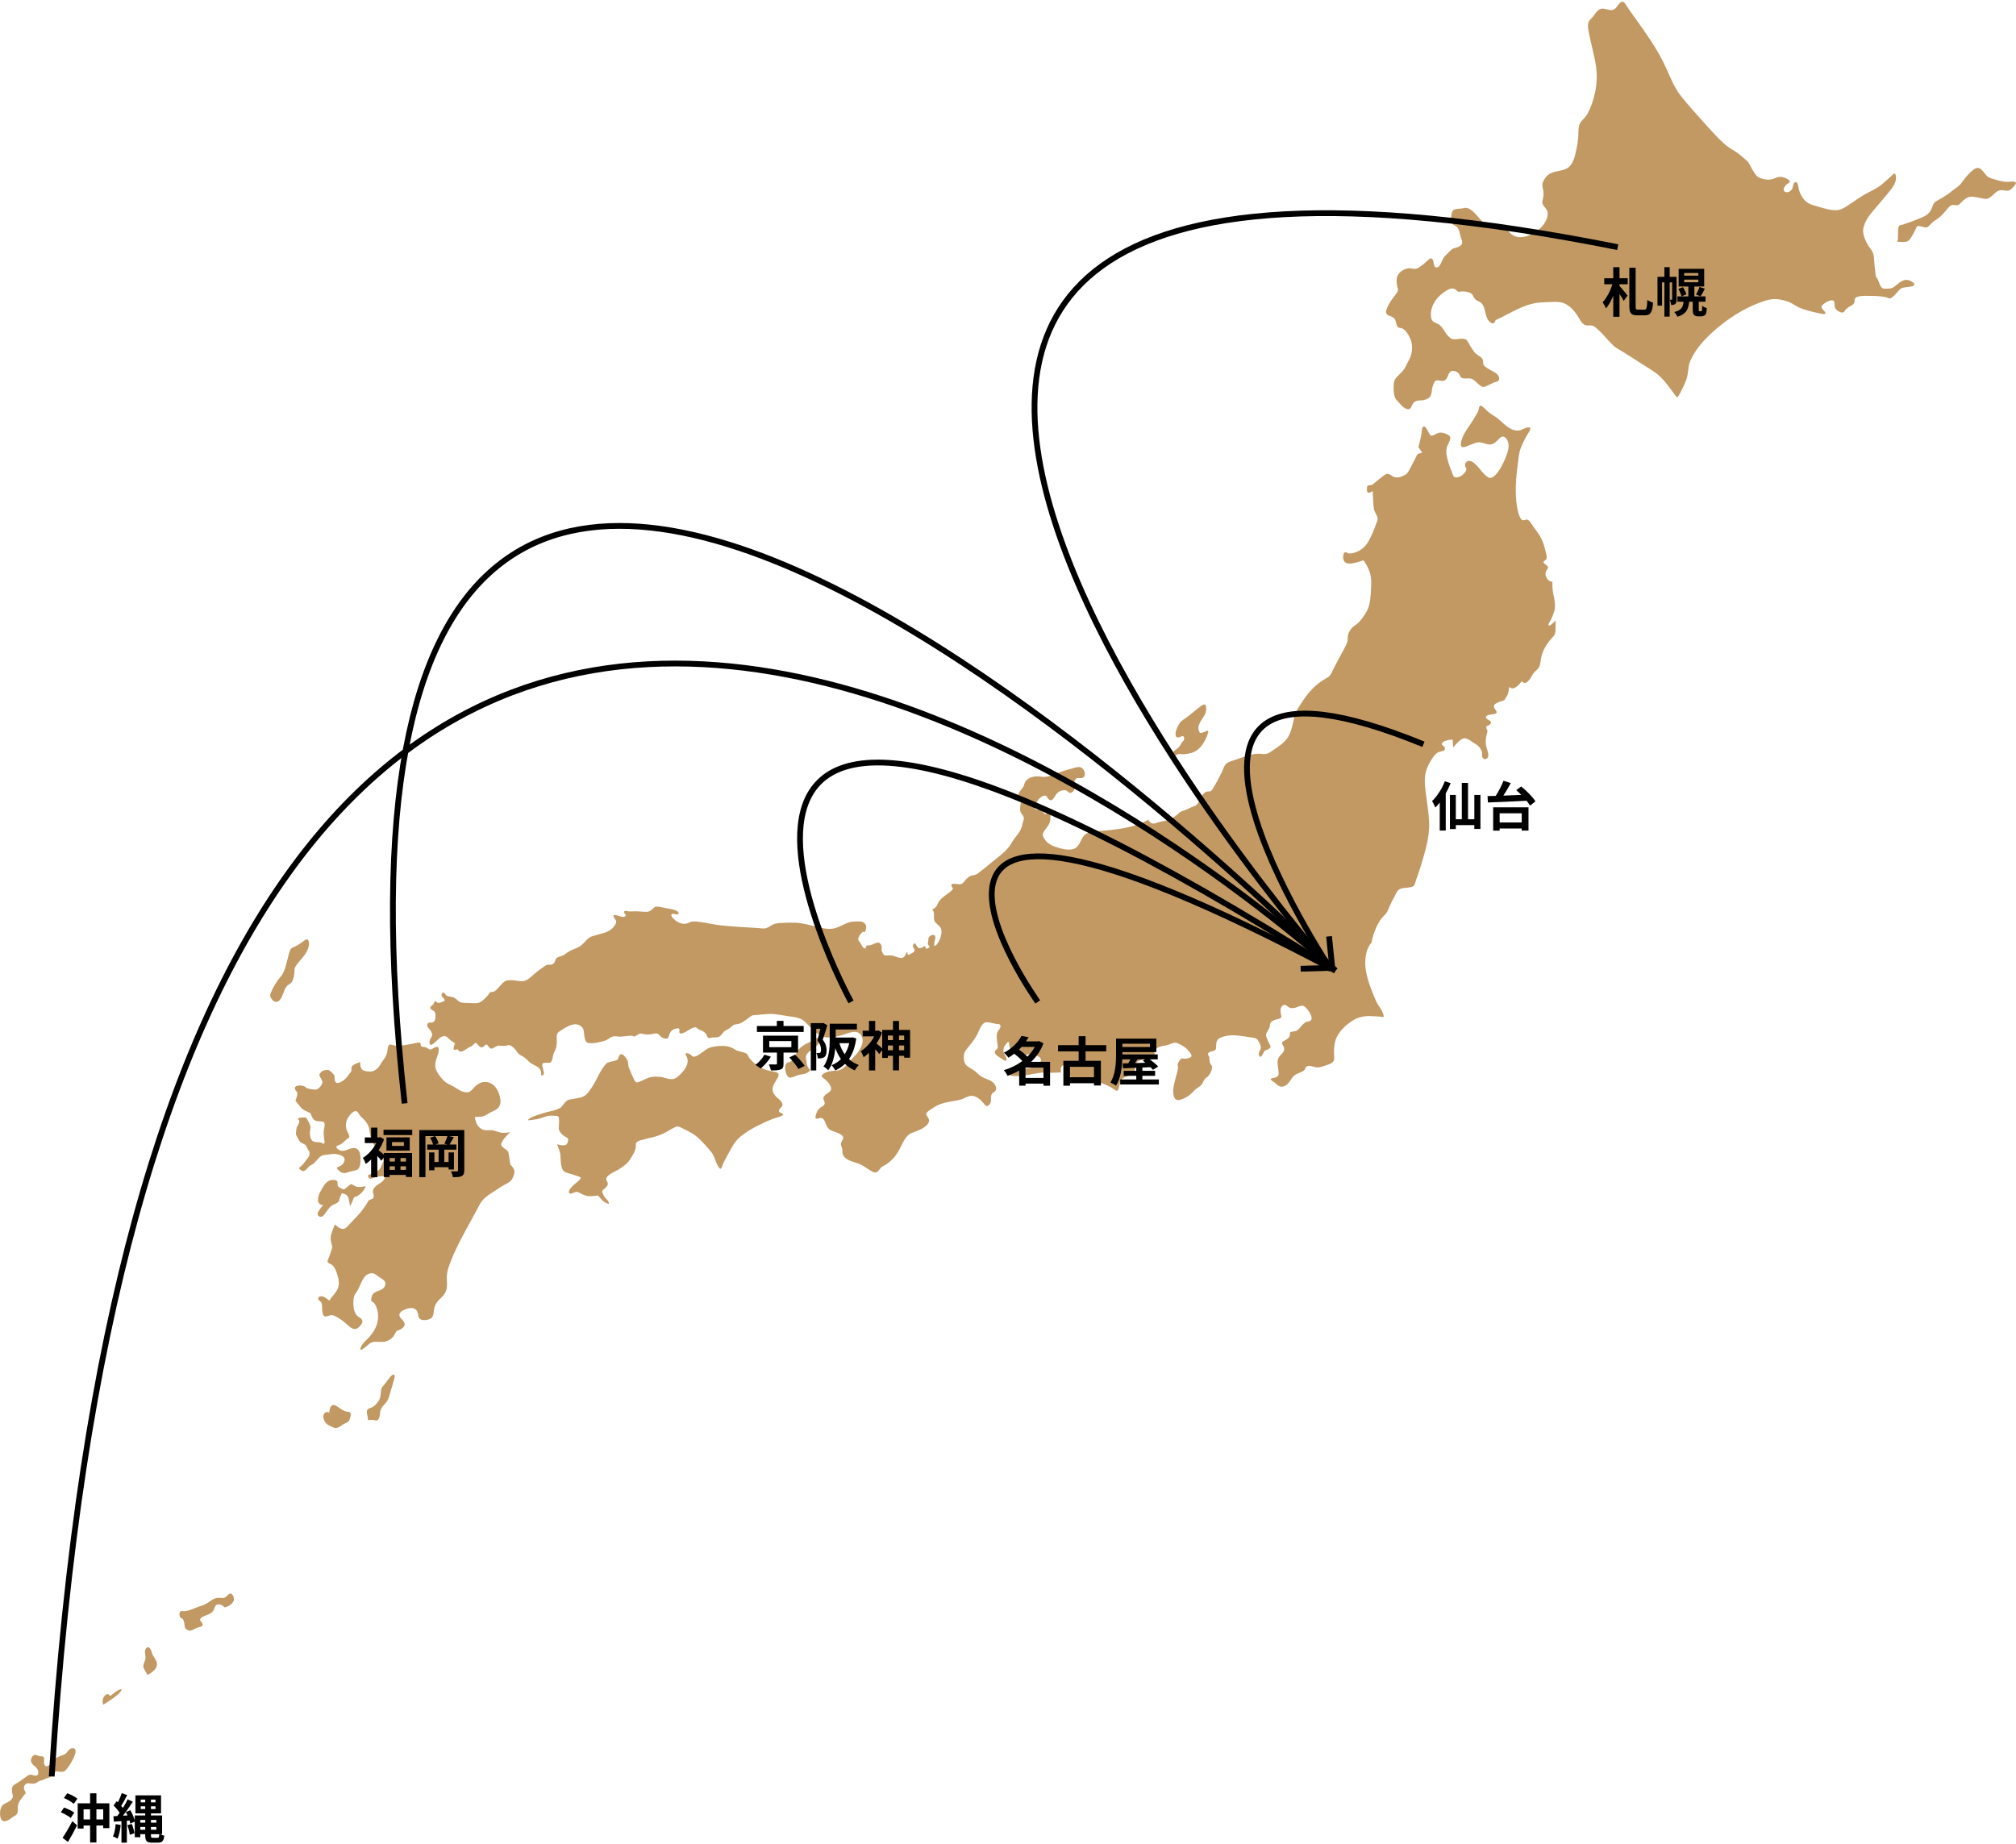
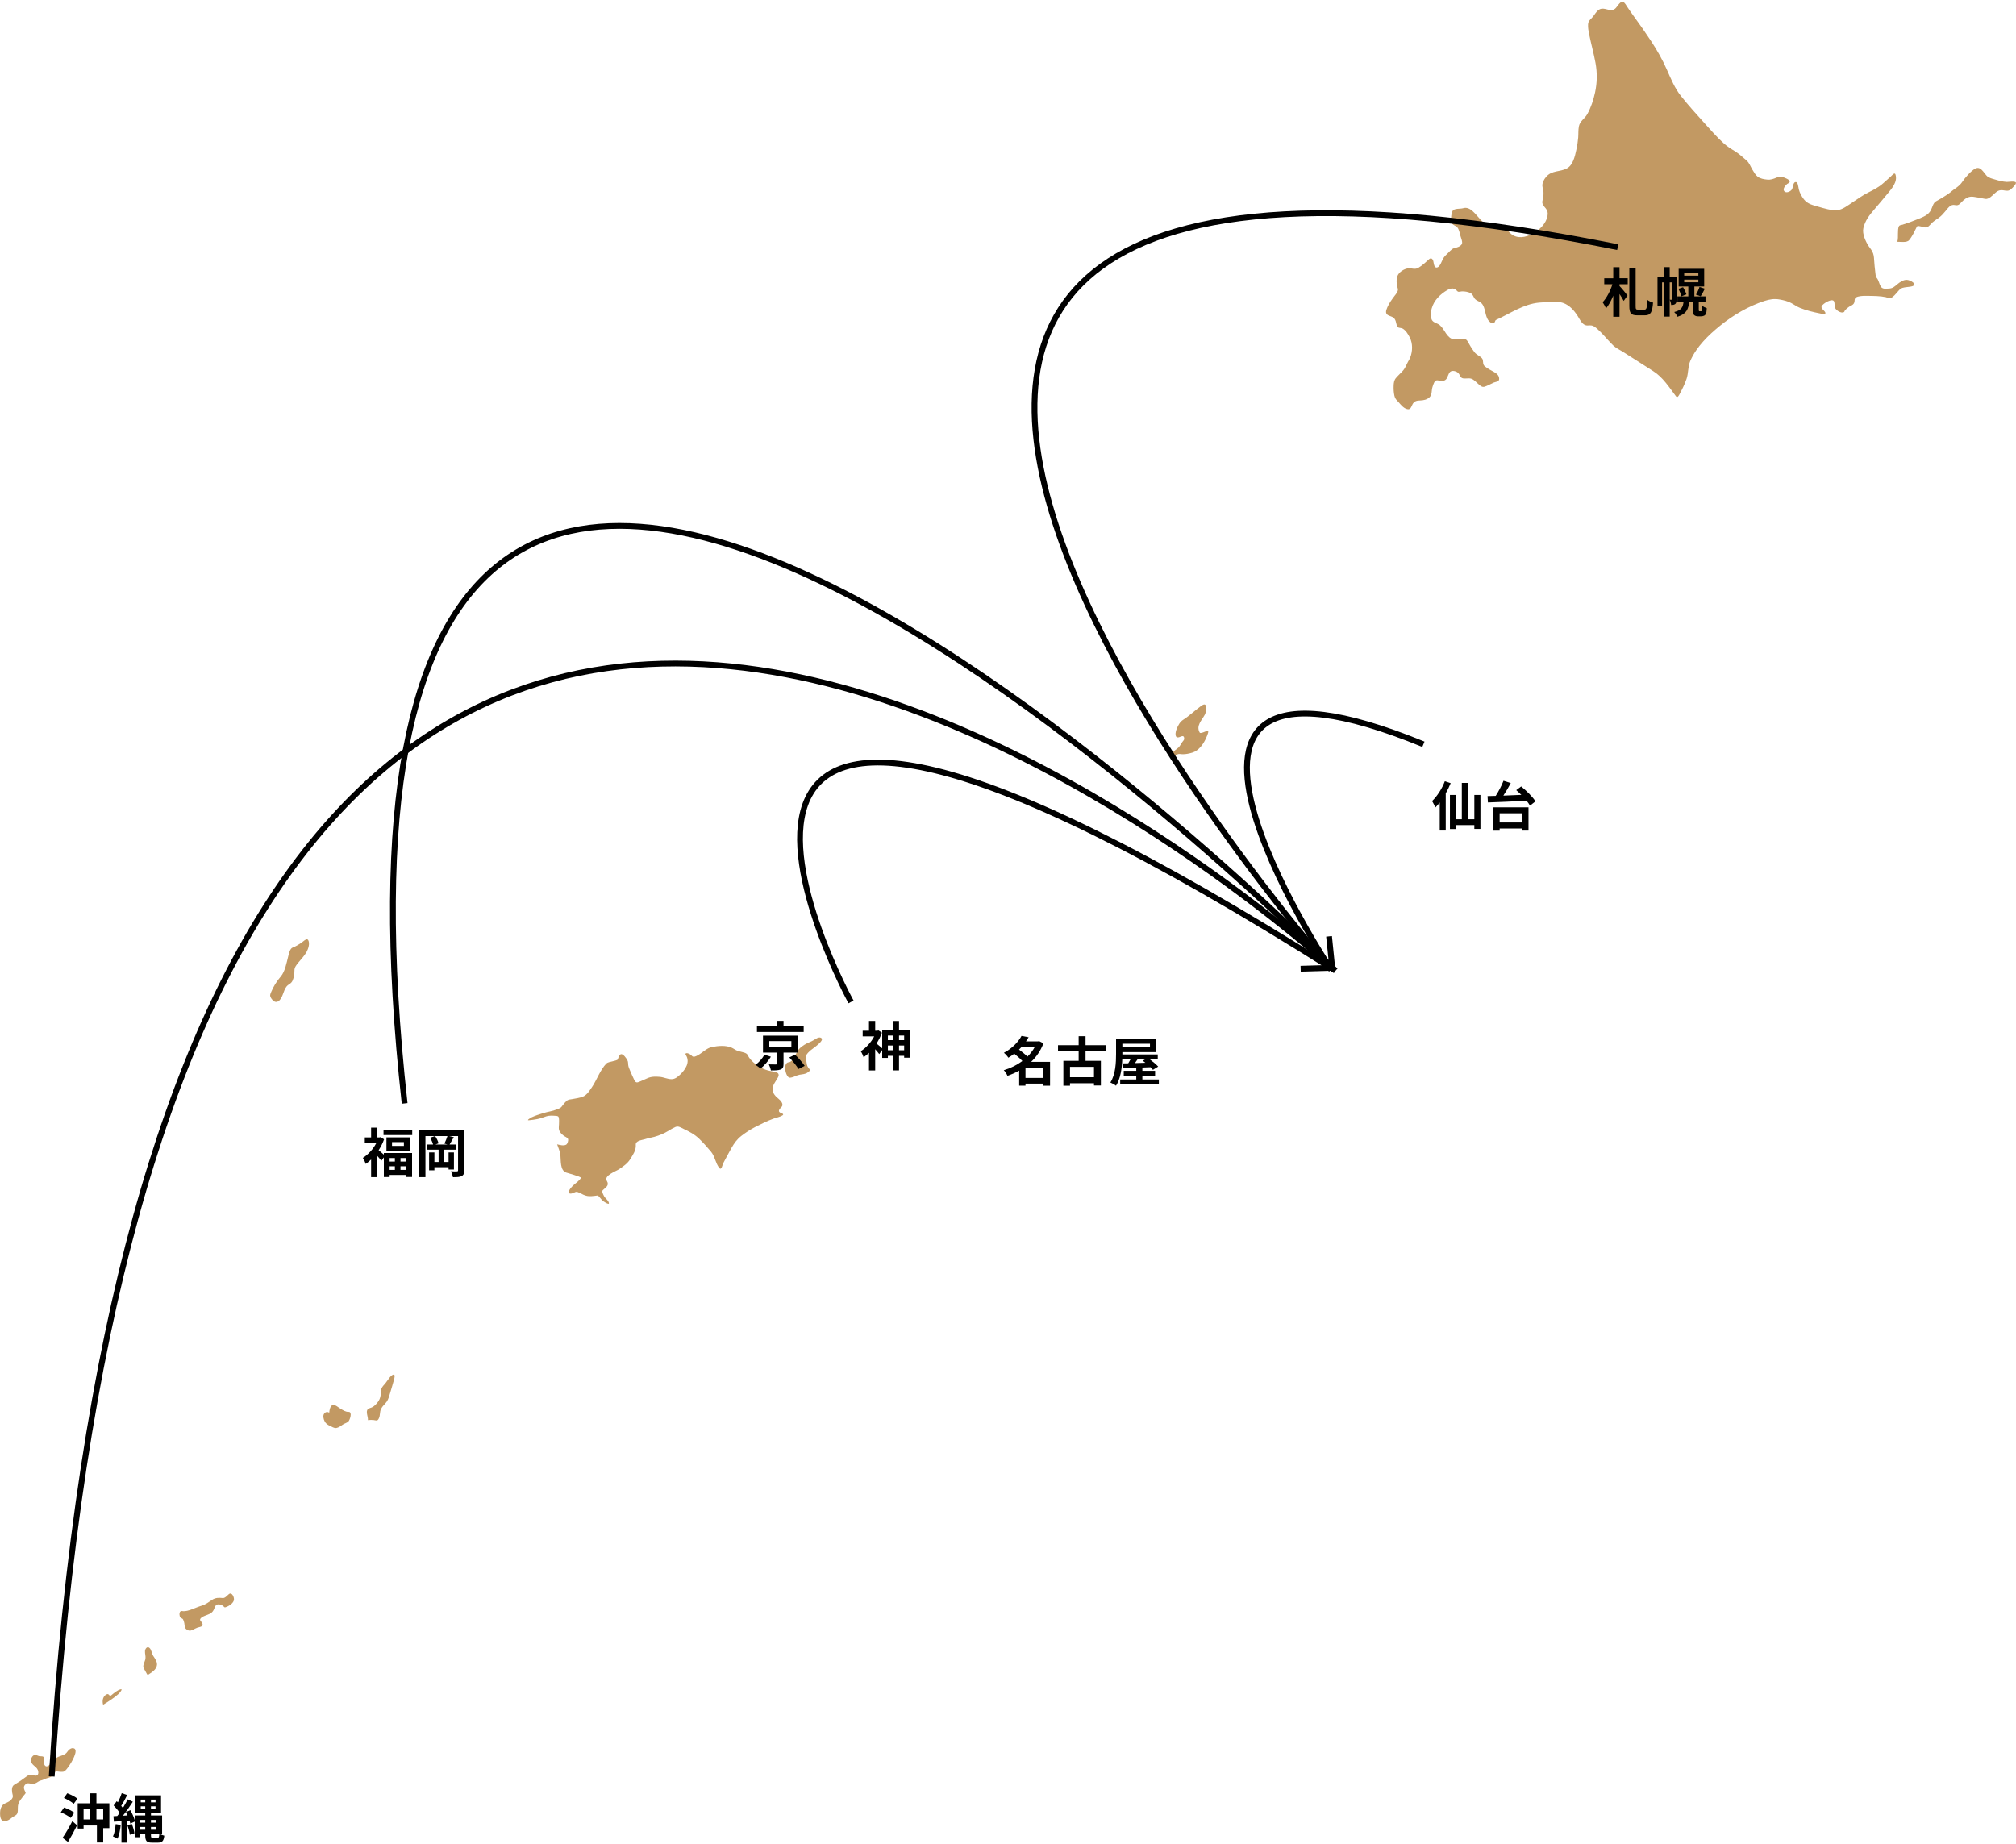
<svg xmlns="http://www.w3.org/2000/svg" version="1.1" x="0px" y="0px" width="494px" height="452px" viewBox="0 0 494 452" enable-background="new 0 0 494 452" xml:space="preserve">
  <g id="レイヤー_1">
</g>
  <g id="レイヤー_2">
    <g>
      <path fill="#C29963" d="M56.09,390.67c-0.468,0.376-0.951,1.035-1.535,0.963c-0.894-0.1-1.759-0.101-2.561,0.433    c-0.883,0.582-1.611,1.158-2.618,1.451c-0.783,0.233-1.508,0.56-2.27,0.848c-0.771,0.296-1.665,0.594-2.481,0.456    c-0.69-0.117-0.735,0.795-0.57,1.311c0.185,0.557,0.612,0.353,0.833,0.798c0.263,0.533,0.338,1.206,0.397,1.813    c0.034,0.358,0.561,0.705,0.83,0.807c0.764,0.299,1.525-0.426,2.251-0.664c0.736-0.245,1.782-0.227,1.039-1.338    c-0.153-0.223-0.506-0.447-0.333-0.774c0.216-0.418,0.755-0.632,1.129-0.794c0.848-0.358,1.667-0.472,2.158-1.44    c0.328-0.648,0.369-1.358,1.17-1.358c0.418-0.004,0.83,0.16,1.169,0.419c0.26,0.199,0.262,0.387,0.565,0.288    c0.72-0.23,1.705-0.799,2.018-1.613C57.532,391.599,56.844,390.047,56.09,390.67z" />
      <path fill="#C29963" d="M75.133,233.275c0.401-0.734,0.856-2.064,0.394-2.874c-0.362-0.634-1.341,0.443-1.707,0.672    c-0.667,0.431-1.358,0.871-2.087,1.132c-0.686,0.249-0.911,1.431-1.086,2.09c-0.421,1.613-0.777,3.781-1.853,5.029    c-0.962,1.108-1.848,2.519-2.408,3.93c-0.243,0.624-0.277,0.849,0.062,1.39c0.377,0.594,0.981,1.137,1.658,0.784    c1.206-0.635,1.274-2.692,2.139-3.699c0.501-0.581,1.107-0.619,1.464-1.445c0.33-0.775,0.44-1.67,0.446-2.514    c0-0.732,0.543-1.366,0.956-1.874C73.803,235.057,74.583,234.26,75.133,233.275z" />
-       <path fill="#C29963" d="M79.2,297.942c0.723-0.777,1.212-1.816,2.051-2.447c0.423-0.323,1.776-0.698,1.873-1.343    c0.089-0.59,0.368-1.171,0.616-1.701c0.051-0.122,0.789,0.2,0.879,0.243c1.033,0.471,0.887,1.863,1.178,2.921    c0.173-0.369,0.352-0.747,0.529-1.125c0.136-0.287,0.301-0.924,0.53-1.125c0.983-0.152,2.259-1.404,2.679-2.397    c0.206-0.472-0.688-0.107-0.879-0.098c-0.396,0.017-1.063,0.092-1.428-0.097c-0.379-0.2-0.754-0.396-1.136-0.592    c-0.13-0.065-0.865,0.613-0.993,0.699c-0.131,0.095-0.71,0.658-0.865,0.613c-0.368-0.11-0.751-0.273-1.075-0.497    c-0.584-0.409-0.393-0.653-0.449-1.277c-0.047-0.524-0.805-0.554-1.15-0.556c-1.61-0.006-2.355,1.598-3.099,2.964    c-0.639,1.167-1.022,3.147,0.699,3.177c-0.373,0.579-0.99,1.174-1.252,1.814C77.517,298.05,78.644,298.532,79.2,297.942z" />
      <path fill="#C29963" d="M36.637,403.864c-0.538-0.495-1.066,0.156-1.108,0.755c-0.038,0.632,0.204,1.287,0.111,1.904    c-0.098,0.645-0.779,1.655-0.432,2.286c0.263,0.476,0.526,0.957,0.792,1.434c0.206,0.368,0.413,0.098,0.734-0.11    c0.645-0.392,1.425-0.997,1.67-1.813c0.285-0.946-0.406-1.795-0.853-2.495C37.182,405.246,37.133,404.314,36.637,403.864z" />
      <path fill="#C29963" d="M288.41,184.934c0.458-0.279,0.791-0.11,1.326-0.094c0.799,0.028,1.665-0.168,2.448-0.399    c1.571-0.47,2.788-2.163,3.447-3.777c0.167-0.401,0.897-1.952,0.023-1.528c-0.244,0.12-1.508,0.696-1.674,0.405    c-0.956-1.682,0.486-2.978,1.251-4.401c0.307-0.563,0.407-1.46,0.276-2.09c-0.156-0.754-0.844-0.287-1.233-0.01    c-1.479,1.067-2.804,2.362-4.336,3.347c-0.815,0.519-1.265,1.387-1.638,2.328c-0.29,0.722-0.565,2.308,0.629,1.955    c0.522-0.148,1.204-0.663,1.251,0.348c0.01,0.312-0.286,0.571-0.439,0.786c-0.348,0.459-0.562,0.993-0.973,1.399    c-0.415,0.417-1.392,0.898-1.495,1.579C287.144,185.635,288.077,185.145,288.41,184.934z" />
      <path fill="#C29963" d="M17.944,428.435c-0.553-0.085-1.14,0.383-1.453,0.874c-0.497,0.765-1.366,0.894-2.105,1.191    c-0.978,0.392-1.493,1.402-2.308,2.07c-0.425,0.354-0.872,0.495-1.167-0.038c-0.306-0.535,0.187-1.882-0.424-2.071    c-0.27-0.073-0.559-0.033-0.835-0.081c-0.298-0.051-0.564-0.222-0.856-0.29c-0.744-0.188-1.401,0.935-1.163,1.674    c0.33,1.055,1.593,1.199,1.747,2.44c0.108,0.9-0.459,1.076-1.098,0.883c-0.757-0.232-1.126-0.248-1.804,0.289    c-0.945,0.731-1.87,1.362-2.902,1.956c-0.734,0.406-0.697,1.247-0.578,2.064c0.056,0.362,0.245,0.755,0.105,1.12    c-0.161,0.418-0.533,0.721-0.866,0.96c-0.598,0.415-1.33,0.455-1.76,1.132c-0.439,0.667-0.512,1.485-0.442,2.279    c0.174,2.14,1.783,1.523,2.913,0.546c0.32-0.274,0.723-0.393,1.046-0.681c0.529-0.469,0.317-1.48,0.4-2.165    c0.123-1.091,0.915-1.824,1.524-2.677c0.104-0.132,0.435-0.432,0.354-0.61c-0.354-0.764-0.728-1.409,0.028-2.05    c0.427-0.364,0.73-0.191,1.247-0.145c0.361,0.033,0.755,0.068,1.112-0.069c0.474-0.178,0.86-0.595,1.355-0.689    c0.427-0.087,0.839-0.299,1.237-0.47c0.459-0.185,0.995-0.258,1.422-0.523c0.299-0.175,0.536-0.454,0.716-0.77    c0.03-0.07,0.181-0.481,0.236-0.476c0.583,0.005,1.26,0.181,1.83,0.1c0.566-0.087,1.13-0.976,1.458-1.422    C17.324,432.228,19.552,428.643,17.944,428.435z" />
      <path fill="#C29963" d="M29.538,414.001c-0.813,0.214-1.625,0.925-2.29,1.474c-0.234,0.185-0.372,0.087-0.538-0.115    c-0.272-0.337-0.602-0.177-0.903,0.072c-0.665,0.549-0.778,1.533-0.534,2.349c1.306-0.796,2.632-1.636,3.801-2.676    C29.197,414.994,30.267,413.801,29.538,414.001z" />
      <path fill="#C29963" d="M191.39,272.763c-0.922-0.312-0.448-0.93,0.084-1.45c0.706-0.691-0.211-1.635-0.702-2.028    c-0.657-0.529-1.4-1.237-1.454-2.236c-0.07-1.161,0.859-2.129,1.335-3.061c0.509-0.997-0.36-1.267-1.087-1.376    c-0.941-0.155-1.774-0.324-2.649-0.741c-1.25-0.602-2.513-1.501-3.374-2.712c-0.204-0.293-0.295-0.683-0.576-0.9    c-0.298-0.229-0.684-0.322-1.028-0.414c-0.453-0.119-0.908-0.215-1.342-0.382c-0.469-0.178-0.853-0.506-1.309-0.706    c-1.46-0.637-3.331-0.462-4.857-0.159c-1.284,0.251-2.345,1.445-3.51,2.054c-0.362,0.196-1.005,0.529-1.351,0.141    c-0.301-0.333-0.703-0.603-1.131-0.684c-0.283-0.058-0.629,0.052-0.387,0.426c1.162,1.816-0.183,3.656-1.406,4.827    c-0.614,0.581-1.243,1.098-2.072,1.107c-1.007,0.016-1.919-0.49-2.915-0.565c-1.045-0.084-2.034-0.111-3.011,0.333    c-0.587,0.267-1.178,0.532-1.778,0.782c-0.604,0.249-1.026,0.492-1.411-0.268c-0.408-0.796-0.76-1.682-1.122-2.503    c-0.17-0.385-0.342-0.799-0.398-1.231c-0.055-0.46,0.012-0.781-0.219-1.205c-0.239-0.454-0.931-1.462-1.478-1.475    c-0.445-0.01-0.748,0.923-0.869,1.302c-0.07,0.199-1.124,0.41-1.305,0.463c-0.489,0.161-1.141,0.172-1.53,0.58    c-0.707,0.738-1.285,1.728-1.779,2.653c-0.562,1.044-1.061,2.146-1.715,3.109c-0.788,1.156-1.393,2.16-2.679,2.482    c-0.695,0.177-1.403,0.311-2.109,0.43c-0.524,0.085-1,0.074-1.423,0.452c-0.465,0.428-0.874,0.94-1.251,1.457    c-0.251,0.328-0.79,0.466-1.136,0.619c-1.037,0.447-2.203,0.55-3.272,0.894c-0.972,0.308-1.957,0.592-2.882,1.035    c-0.148,0.068-1.393,0.781-0.708,0.733c0.68-0.049,1.396-0.176,2.065-0.287c0.782-0.14,1.531-0.472,2.292-0.7    c0.692-0.201,1.457-0.156,2.158-0.102c0.288,0.026,0.707,0.003,0.806,0.371c0.139,0.516,0.092,1.118,0.076,1.65    c-0.015,0.466-0.124,1.081,0.033,1.525c0.211,0.556,0.699,1.001,1.13,1.337c0.283,0.231,0.918,0.409,1.048,0.806    c0.117,0.395-0.121,1.194-0.475,1.387c-0.62,0.326-1.564,0.058-2.197-0.091c0.249,0.792,0.717,1.716,0.8,2.556    c0.142,1.464-0.101,3.773,1.374,4.347c0.439,0.169,3.743,1.03,3.643,1.308c-0.257,0.693-1.514,1.436-2.007,1.977    c-0.313,0.341-1.019,1.028-0.909,1.595c0.138,0.699,1.293-0.019,1.636-0.111c0.561-0.14,1.372,0.449,1.864,0.668    c0.687,0.314,1.226,0.41,1.971,0.367c0.521-0.038,1.038-0.091,1.556-0.167c0.164-0.029,1.002,1.099,1.171,1.24    c0.115,0.118,1.723,1.235,1.588,0.589c-0.153-0.716-0.954-1.124-1.248-1.783c-0.175-0.391-0.589-1.025-0.242-1.36    c0.719-0.689,1.683-1.15,0.974-2.274c-0.823-1.274,2.344-2.402,2.968-2.831c0.996-0.666,2.07-1.37,2.749-2.451    c0.657-1.056,1.496-2.232,1.385-3.546c-0.092-1.062,1.647-1.179,2.235-1.38c0.794-0.264,1.582-0.369,2.369-0.597    c1.19-0.333,2.288-0.794,3.364-1.441c0.566-0.349,1.14-0.693,1.746-0.956c0.737-0.321,1.368,0.176,2.04,0.487    c1.356,0.633,2.659,1.31,3.793,2.412c1.019,0.989,1.979,2.072,2.9,3.17c0.949,1.146,1.1,2.838,2.013,3.968    c0.555,0.69,0.751-0.74,0.982-1.184c0.656-1.239,1.314-2.474,1.998-3.69c0.694-1.224,1.37-2.155,2.443-2.991    c1.056-0.82,2.176-1.544,3.341-2.149c1.476-0.762,2.963-1.495,4.511-2.063c0.709-0.259,1.507-0.382,2.174-0.78    C192.192,273.087,191.684,272.864,191.39,272.763z" />
      <path fill="#C29963" d="M85.4,346.005c-0.683,0.034-1.362-0.414-1.941-0.756c-0.493-0.295-1.337-1.081-1.936-0.91    c-0.633,0.179-0.794,1.273-0.855,1.881c-0.359-0.29-0.888-0.216-1.19,0.159c-0.439,0.554-0.21,1.39,0.076,1.941    c0.292,0.575,0.761,0.88,1.296,1.116c0.486,0.214,1.023,0.624,1.567,0.529c0.585-0.093,1.111-0.515,1.609-0.853    c0.406-0.273,0.983-0.401,1.337-0.739C85.761,347.98,86.409,345.946,85.4,346.005z" />
-       <path fill="#C29963" d="M379.458,153.137c-0.047-0.394,0.443-0.969,0.599-1.298c0.302-0.622,0.574-1.341,0.785-2.007    c0.406-1.279,0.067-3.005-0.216-4.25c-0.218-0.989-0.253-2.048-0.233-3.069c-0.485,0.12-0.933-0.227-1.227-0.624    c-0.585-0.811-0.643-1.588-0.032-2.379c0.513-0.671-0.117-0.883-0.573-1.288c-0.742-0.653-0.1-0.702,0.265-1.077    c0.404-0.42-0.004-1.583-0.111-2.076c-0.232-1.07-0.55-2.131-1.037-3.093c-0.532-1.061-1.296-1.997-1.968-2.948    c-0.32-0.446-1.009-1.775-1.643-1.691c-0.641,0.095-1.003,0.441-1.456-0.307c-0.109-0.196-0.214-0.397-0.293-0.607    c-0.298-0.723-0.474-1.505-0.596-2.291c-0.56-3.409-0.252-7.015,0.201-10.437c0.162-1.265,0.256-2.663,0.708-3.853    c0.451-1.184,1.031-2.298,1.65-3.377c0.149-0.252,0.982-1.34,0.623-1.627c-0.559-0.445-1.976,0.57-2.621,0.652    c-2.087,0.265-3.594-1.492-5.097-2.79c-0.705-0.616-1.514-0.994-2.256-1.557c-0.671-0.51-1.301-1.377-2.059-1.717    c-0.47-0.213-0.518,1.169-0.711,1.484c-0.384,0.634-0.745,1.282-1.122,1.918c-0.916,1.55-2.29,3.089-2.837,4.846    c-0.112,0.377-0.485,1.644,0.04,1.858c0.51,0.211,1.347-0.243,1.825-0.425c0.647-0.238,1.293-0.541,1.957-0.682    c1.078-0.221,2.085,0.585,3.177,0.501c0.925-0.07,1.539-0.756,2.17-1.448c0.716-0.784,1.402-0.582,1.94,0.326    c0.961,1.618-0.255,4.175-0.971,5.681c-0.518,1.086-2.256,4.37-3.702,3.485c-1.556-0.961-2.374-2.985-3.994-3.861    c-0.716-0.387-1.556-0.126-1.648,0.906c-0.039,0.418,0.239,0.481,0.323,0.805c0.077,0.31-0.163,0.683-0.328,0.908    c-0.501,0.709-1.258,1.212-2.057,1.273c-0.863,0.055-0.882-0.591-1.164-1.3c-0.568-1.393-1.082-2.81-1.308-4.342    c-0.119-0.798-0.085-1.402,0.224-2.143c0.277-0.649,1.17-2.016,0.36-2.517c-0.678-0.43-1.487-0.757-2.293-0.665    c-0.701,0.073-1.381,0.764-2.064,0.743c-0.468-0.01-1.462-3.283-2.109-1.976c-0.263,0.52-0.192,1.216-0.301,1.791    c-0.148,0.741-0.332,1.48-0.508,2.218c-0.077,0.306-0.284,0.679-0.101,0.934c0.291,0.4,0.582,0.802,0.867,1.204    c-0.45,0.138-1.109,0.137-1.347,0.626c-0.414,0.866-0.844,1.72-1.303,2.56c-0.351,0.654-0.799,1.741-1.417,2.146    c-0.951,0.609-2.349,1.079-3.312,0.395c-0.46-0.326-1.029-0.745-1.592-0.445c-0.381,0.205-0.737,0.496-1.078,0.766    c-0.716,0.551-1.41,1.131-2.104,1.724c-0.387,0.337-1.331-0.035-1.397,0.632c-0.035,0.38-0.112,0.92,0.083,1.263    c0.216,0.388,1.055-0.114,1.324-0.267c0.037,1.429,0.073,2.885,0.264,4.302c0.127,0.887,0.724,1.446,0.917,2.262    c0.101,0.388-0.171,0.925-0.295,1.28c-0.532,1.548-1.162,3.091-1.957,4.492c-0.909,1.593-2.317,2.592-3.984,2.891    c-0.337,0.065-0.706,0.092-1.045,0.004c-0.203-0.051-0.41-0.287-0.623-0.254c-0.53,0.083-0.59,1.123-0.527,1.55    c0.268,1.77,2.325,1.223,3.409,0.924c0.498-0.13,0.982-0.288,1.466-0.476c0.197-0.074,0.488,0.582,0.587,0.742    c0.927,1.511,1.454,2.939,1.391,4.804c-0.06,1.791-0.062,3.736-0.503,5.48c-0.374,1.454-1.52,3.035-2.454,4.089    c-0.554,0.619-1.291,0.902-1.836,1.518c-0.534,0.606-0.977,1.516-0.937,2.381c0.061,1.22-0.883,2.604-1.416,3.618    c-0.697,1.331-1.442,2.633-2.107,3.986c-0.329,0.681-0.699,1.664-1.348,2.039c-0.488,0.288-0.984,0.567-1.457,0.883    c-1.776,1.185-3.196,2.705-4.448,4.545c-0.861,1.273-1.914,2.68-2.293,4.25c-0.377,1.561-0.62,3.106-1.329,4.552    c-0.809,1.633-2.487,2.665-3.865,3.61c-0.549,0.378-1.203,0.877-1.852,0.964c-0.571,0.072-1.173-0.084-1.746-0.069    c-2.118,0.032-4.197,1.021-6.221,1.663c-0.653,0.208-1.451,0.424-1.927,1.023c-0.349,0.447-0.537,1.166-0.79,1.686    c-0.694,1.426-1.426,2.849-2.269,4.179c-0.268,0.429-0.447,0.736-0.958,0.691c-1-0.09-1.521,0.741-2.05,1.589    c-0.282,0.459-0.553,1.318-0.932,1.671c-0.299,0.283-0.889,0.421-1.242,0.577c-0.776,0.361-1.585,0.796-2.398,1.009    c-0.373,0.096-0.721,0.469-1.02,0.713c-0.486,0.405-0.983,0.795-1.526,1.092c-1.119,0.598-2.429,0.596-3.608,1.034    c-0.43,0.166-0.895,0.298-1.324,0.076c-0.155-0.087-0.97-0.624-0.607-0.915c-3.839,2.242-8.137,2.484-12.338,2.887    c-0.911,0.085-1.855,0.178-2.735,0.511c-0.854,0.338-1.186,1.009-1.605,1.867c-0.422,0.843-0.888,1.692-1.761,1.976    c-0.812,0.261-1.725,0.2-2.53,0.021c-1.153-0.247-2.288-0.557-3.333-1.166c-0.617-0.348-1.089-0.903-1.457-1.556    c-0.452-0.809-0.236-1.18,0.249-1.881c0.394-0.571,0.879-1.145,1.177-1.789c0.269-0.597,0.161-1.53,0.214-2.173    c0.019-0.189,0.153-0.574,0.036-0.735c-0.169-0.216-0.575-0.248-0.714,0.038c-0.126,0.26-0.184,0.85-0.561,0.711    c-0.381-0.144-0.688-0.562-0.974-0.85c-0.437-0.431-1.119-0.031-1.574-0.39c-0.548-0.445,0.718-2.214,0.993-2.514    c0.351-0.377,1.478-1.213,1.862-0.519c0.343,0.612,0.994,1.281,1.554,0.578c0.477-0.594,0.821-1.479,1.509-1.818    c0.453-0.228,0.964-0.38,1.457-0.348c0.49,0.041,0.683,0.548,1.136,0.653c0.625,0.139,1.547-0.985,1.119-1.654    c-0.281-0.437,0.057-1.486,0.395-1.79c0.512-0.462,1.358,0.118,1.922-0.434c0.592-0.579,0.114-1.749-0.391-2.158    c-0.731-0.608-1.812-0.102-2.618,0.109c-0.923,0.237-1.855,0.487-2.755,0.836c-1.551,0.6-3.162,1.424-4.821,1.109    c-1.386-0.259-3.618,0.15-4.037,2.016c-0.156,0.682-0.685,1.019-1.033,1.579c-0.319,0.514-1.013,1.986,0.008,1.803    c0.532-0.097,0.207,0.828,0.168,1.201c-0.06,0.6-0.274,1.638,0.034,2.178c0.355,0.605,0.973,1.09,0.68,1.917    c-0.263,0.743-0.347,1.532-0.681,2.249c-0.411,0.905-1.076,1.558-1.63,2.336c-0.33,0.47-0.599,0.991-0.928,1.47    c-1.21,1.779-3.078,3.029-4.664,4.345c-0.823,0.691-1.662,1.378-2.515,2.031c-0.456,0.336-1.062,0.917-1.625,0.991    c-0.889,0.112-1.535,0.462-2.162,1.19c-0.531,0.614-0.784,1.105-1.545,1.089c-0.424-0.006-1.443-0.249-1.814-0.026    c-0.297,0.174,0.016,0.743,0.174,0.869c0.292,0.233-0.305,0.741-0.435,0.855c-0.655,0.588-1.409,0.994-2.062,1.592    c-0.344,0.317-0.688,0.671-0.944,1.092c-0.232,0.378-0.3,0.802-0.604,1.14c-0.237,0.255-0.531,0.459-0.848,0.578    c-0.219,0.076-0.04,0.167,0.062,0.278c0.521,0.567,0.098,1.742,0.362,2.481c0.305,0.854,1.242,1.097,1.601,1.937    c0.342,0.799,0.047,1.884-0.23,2.667c-0.131,0.353-0.98,1.888-1.389,1.565c-0.17-0.132,0.232-1.532,0.265-1.855    c0.099-0.917-0.667-0.915-1.255-0.527c-0.282,0.186-0.473,0.506-0.454,0.884c0.026,0.398-0.138,0.769-0.121,1.138    c0.02,0.266,0.507,0.377,0.39,0.718c-0.069,0.204-0.874,0.602-0.926,0.242c-0.131-0.932-0.382-0.327-0.942-0.09    c-0.861,0.365-1.088-0.194-1.506-0.884c-0.204-0.335-0.529-0.085-0.642,0.224c-0.193,0.511,0.276,0.722,0.362,1.164    c0.109,0.609-0.691,0.807-1.07,1.061c-0.702,0.458-0.548,0.081-0.759-0.57c-0.226,0.426-0.583,1.285-1.032,1.439    c-0.834,0.29-1.986-0.473-2.835-0.538c-0.491-0.041-0.986,0.057-1.475-0.007c-0.473-0.061-0.536-0.41-0.741-0.82    c-0.199-0.409-0.221-0.502-0.13-0.923c0.116-0.501-0.3-1.312-0.761-1.381c-0.682-0.111-1.538,0.578-2.239,0.671    c-0.217,0.033-0.633-0.145-0.761,0.119c-0.099,0.19-0.136,0.727-0.439,0.624c-0.457-0.152-0.648-0.678-0.874-1.096    c-0.197-0.367-0.517-0.637-0.673-1.025c-0.201-0.47,0.973-2.222,1.311-1.944c0.495,0.389,0.706-1.212,0.61-1.486    c-0.39-1.07-1.212-1.102-2.079-1.066c-0.697,0.032-1.343,0.002-2.033,0.203c-1.112,0.318-2.113,0.992-3.218,1.363    c-1.72,0.594-3.397,0.052-5.081-0.342c-1.582-0.367-3.209-0.845-4.83-0.909c-0.995-0.047-1.993-0.033-2.984,0.023    c-0.821,0.044-1.763,0.043-2.541,0.39c-0.677,0.307-1.242,0.854-1.985,0.967c-0.532,0.083-1.101-0.032-1.637-0.072    c-3.079-0.213-6.169-0.321-9.236-0.668c-1.701-0.19-3.371-0.605-5.063-0.831c-0.658-0.084-1.326-0.16-1.986-0.08    c-0.512,0.068-0.932,0.414-1.425,0.499c-0.805,0.145-1.753-0.157-2.427-0.632c-0.227-0.165-1.484-1.162-1.147-1.635    c0.332-0.474,1.259,0.275,1.649-0.119c0.315-0.313-0.261-0.687-0.447-0.78c-0.808-0.391-1.74-0.487-2.606-0.644    c-0.686-0.121-1.38-0.324-2.082-0.368c-0.377-0.022-0.665,0.093-0.951,0.378c-0.525,0.53-1.039,0.903-1.77,0.905    c-1.036-0.012-2.045-0.174-3.096-0.122c-0.397,0.022-0.8,0.052-1.205,0.011c-0.297-0.027-0.857-0.286-1.109,0.032    c-0.283,0.365,0.576,0.623,0.351,1.063c-0.334,0.643-1.998-0.132-2.477-0.209c-0.996-0.16-0.218,0.873,0.054,1.252    c0.51,0.682-0.639,1.861-1.074,2.229c-1.048,0.892-2.696,1.109-3.929,1.505c-0.469,0.15-1.026,0.262-1.451,0.551    c-0.635,0.441-1.137,1.139-1.718,1.665c-0.727,0.664-1.428,0.944-2.304,1.264c-0.853,0.315-1.567,0.883-2.338,1.386    c-0.536,0.34-1.665,0.327-1.899,1.028c-0.341,1.04-0.664,1.374-1.692,1.298c-0.672-0.048-1.233,0.541-1.799,0.919    c-0.807,0.543-1.526,1.139-2.251,1.804c-0.655,0.588-1.416,1.232-2.274,1.302c-0.9,0.082-1.855-0.212-2.768-0.221    c-0.602,0.001-1.348-0.037-1.86,0.402c-0.617,0.514-1.13,1.182-1.695,1.762c-0.206,0.204-0.432,0.438-0.685,0.573    c-0.304,0.169-0.679,0.086-0.99,0.226c-0.313,0.139-0.389,0.492-0.596,0.752c-0.332,0.394-0.717,0.718-1.079,1.079    c-0.65,0.645-1.324,0.868-2.197,0.837c-0.968-0.037-1.958-0.046-2.931-0.112c-0.866-0.053-1.285-0.791-2.019-1.22    c-0.597-0.336-1.394-0.204-1.933-0.563c-0.247-0.164-0.289-0.542-0.574-0.651c-0.323-0.13-0.623,0.124-0.634,0.507    c-0.034,0.721,1.498,1.212,0.377,1.649c-0.733,0.284-1.271,0.6-1.787-0.121c-0.162-0.22-0.508,0.622-0.569,0.733    c-0.196,0.328-0.604,0.367-0.728,0.745c-0.145,0.463,0.337,0.639,0.609,0.802c0.394,0.235,0.601,0.491,0.622,1.006    c0.047,1.026-0.027,1.966-1.129,1.994c-0.303,0.014-0.566-0.105-0.78,0.215c-0.249,0.375-0.055,0.83,0.193,1.121    c0.674,0.785,1.306,1.479,0.55,2.481c-0.368,0.486-0.537,2.057,0.374,1.522c0.756-0.449,1.324-1.281,2.093-1.756    c0.933-0.573,1.397-0.269,2.157,0.498c0.372,0.368,0.757,0.584,1.18,0.861c0.255,0.17-0.098,0.72-0.151,0.969    c-0.07,0.317-0.132,0.761,0.25,0.775c0.123,0.002,0.683-0.203,0.722-0.14c0.428,0.842,1.026,0.559,1.653,0.205    c0.527-0.295,1.057-0.726,1.614-0.931c0.648-0.233,0.916-1.378,1.546-0.554c0.519,0.684,1.052,1.168,1.733,0.397    c0.769-0.873,0.827,0.394,1.519,0.68c0.497,0.197,1.377-0.733,1.962-0.717c0.823,0.013,1.485,0.186,2.285-0.096    c0.617-0.218,1.461,0.671,1.835,1.105c0.277,0.319,0.463,0.726,0.778,1c0.368,0.32,0.809,0.517,1.215,0.76    c0.689,0.417,1.174,1.166,1.871,1.603c0.54,0.335,1.131,0.549,1.658,0.914c0.414,0.291,1.017,1.219,0.704,1.771    c-0.16,0.282,0.895,0.49,0.738-0.48c-0.074-0.477-0.577-1.73-0.312-2.182c0.176-0.299,1.484-0.142,1.793-0.198    c0.679-0.129,0.68-2.042,1.061-2.658c0.585-0.942,0.647-1.907,0.616-3.01c-0.029-1.018-0.104-1.523,0.727-2.058    c1.401-0.911,3.515-2.424,5.073-1.315c0.835,0.597,0.826,1.21,0.917,2.205c0.061,0.667,0.279,1.915,1.023,1.999    c1.314,0.148,2.842-0.179,4.11-0.592c0.635-0.206,1.084-0.684,1.687-0.929c0.763-0.307,1.476,0.03,2.242-0.046    c0.572-0.062,1.144-0.129,1.712-0.169c0.369-0.022,1.036-0.176,1.295,0.131c0.159,0.177,1.105-0.455,1.259-0.546    c0.494-0.277,0.621-0.166,1.176-0.049c0.724,0.156,1.344,0.168,2.072,0.009c0.372-0.077,0.753-0.167,1.131-0.15    c0.499,0.019,0.614,0.329,0.954,0.668c0.428,0.415,1.752,1.081,2.029,0.115c0.298-1.033,0.61-1.66,1.651-1.933    c0.558-0.149,1.151-0.264,0.99,0.534c-0.237,1.16,1.175,0.42,1.642,0.161c0.524-0.291,2.085-1.452,2.616-0.898    c0.448,0.461,1.22,0.592,1.74,0.962c0.264,0.185,0.529,0.423,0.66,0.755c0.149,0.387,0.208,0.73,0.649,0.753    c0.345,0.017,0.669-0.14,1.013-0.156c0.418-0.018,0.795,0.023,1.214-0.098c0.877-0.269,1.021-1.22,1.827-1.608    c0.68-0.326,1.254-0.744,1.823-1.276c0.265-0.241,1.131-0.239,1.474-0.365c1.065-0.372,1.868-1.151,2.804-1.808    c0.555-0.394,1.043-0.297,1.659-0.347c0.919-0.078,1.823-0.206,2.743-0.233c1.611-0.06,3.264,0.306,4.849,0.547    c1.28,0.194,2.837,0.275,3.873,1.211c1.31,1.17,2.419,2.662,3.942,3.517c1.6,0.891,3.613,0.37,5.285-0.083    c1.433-0.376,3.755-1.67,4.774,0.135c1.03,1.821-0.72,4.062-1.867,5.209c-1.254,1.255-2.357,3.235-4.19,3.346    c-0.938,0.061-1.831,0.097-2.727,0.475c-0.456,0.19-1.361,0.735-0.658,1.263c0.726,0.545,1.376,1.031,1.798,1.923    c0.42,0.883,0.266,1.303-0.473,1.754c-0.385,0.239-0.794,0.526-1.053,0.937c-0.288,0.472-0.075,0.728,0.094,1.175    c0.433,1.133-0.802,1.252-1.283,1.799c-0.427,0.481-0.756,1.195-0.869,1.855c-0.162,0.925,0.613,0.545,1.115,0.443    c0.936-0.189,1.204,1.006,1.534,1.742c0.421,0.963,0.988,1.284,1.882,1.572c0.691,0.225,1.576,0.493,2.087,1.091    c0.561,0.649-0.573,1.39-0.389,2.209c0.097,0.429,0.33,0.732,0.342,1.194c0.003,0.375-0.029,0.736,0.107,1.092    c0.356,0.952,1.308,1.386,2.12,1.697c0.712,0.276,1.472,0.437,2.178,0.755c0.696,0.316,1.334,0.808,1.991,1.201    c0.483,0.288,1.158,0.825,1.737,0.792c0.694-0.042,1.105-1.205,1.734-1.502c1.768-0.835,3.191-2.376,4.171-4.246    c0.765-1.474,1.454-3.388,3.015-3.972c1.205-0.452,3.551-1.17,4.124-2.634c0.273-0.695-0.296-1.233-0.592-1.738    c-0.344-0.588,1.128-1.385,1.467-1.622c1.556-1.115,3.057-1.432,4.829-1.736c0.731-0.125,1.469-0.234,2.19-0.449    c0.728-0.205,1.349-0.681,2.104-0.834c1.593-0.311,2.769,0.93,3.778,2.185c0.608,0.751,1.464-0.342,1.459-1.075    c0.004-0.45-0.041-0.954,0.107-1.394c0.153-0.443,0.579-0.605,0.88-0.901c0.723-0.731-0.064-1.845-0.657-2.298    c-0.742-0.577-1.678-0.726-2.474-1.18c-0.739-0.412-1.341-1.114-2.02-1.628c-0.6-0.454-1.514-0.815-2.001-1.405    c-0.465-0.557-0.546-1.538-0.476-2.267c0.077-0.92,0.58-1.407,1.107-2.054c0.973-1.195,1.898-2.366,2.512-3.828    c0.297-0.705,0.668-1.533,1.248-1.993c0.578-0.47,1.523-0.15,2.144-0.03c0.361,0.071,0.722,0.155,1.081,0.212    c0.19,0.032,0.558-0.032,0.705,0.12c0.624,0.631-0.501,1.514-0.64,2.067c-0.217,0.911-0.041,1.959,0.101,2.86    c0.055,0.366,0.123,0.738-0.103,1.047c-0.154,0.218-0.443,0.338-0.538,0.598c-0.276,0.732,0.968,1.37,1.364,1.629    c0.191,0.126,1.485,1.242,1.485,0.308c-0.007-0.526-0.444-0.943-0.61-1.398c-0.16-0.407-0.2-0.874-0.095-1.306    c0.102-0.442,0.346-0.738,0.613-1.068c0.279-0.351,0.604-0.807,0.684-0.151c0.091,0.756,0.261,1.568,0.742,2.133    c1.297,1.515,3.421,0.347,4.976,0.629c0.961,0.173,2.893,0.735,1.782,2.141c-0.828,1.046-2.458,1.186-3.614,1.37    c-1.051,0.174-2.15-0.046-3.158,0.402c-0.256,0.111-0.916,0.426-0.726,0.852c0.22,0.502,1.003,0.504,1.414,0.513    c2.133,0.062,4.193-0.541,6.309-0.796c0.869-0.115,1.74,0.023,2.614,0.007c0.805-0.013,1.611-0.045,2.415-0.096    c-0.072-0.401-0.1-0.861,0.034-1.252c0.265-0.757,1.336-0.612,1.823-0.258c0.6,0.426,0.176,1.409,0.176,2.042    c0.006,0.592,0.538,0.668,0.956,0.749c1.475,0.269,2.969,0.424,4.452,0.671c1.629,0.277,3.16,0.846,4.652,1.606    c0.443,0.221,1.14,0.888,1.616,0.932c0.428,0.035,0.652-1.733,0.748-2.036c0.608-1.89,2.8-1.148,3.523-2.714    c0.28-0.595,0.156-1.592,0.506-2.086c0.432-0.602,1.451-0.786,2.066-0.963c0.726-0.21,1.684-0.296,2.276-0.861    c0.424-0.416-0.349-0.768,0.182-1.348c0.597-0.644,1.503-0.964,2.303-1.035c0.838-0.069,1.517-0.493,2.314-0.695    c0.653-0.161,1.378,0.309,1.939,0.61c0.708,0.383,1.232,0.791,1.745,1.441c0.374,0.467,1.115,1.259,0.248,1.594    c-0.417,0.155-0.872,0.265-1.317,0.25c-0.311-0.001-0.53-0.212-0.817,0.021c-0.384,0.315-0.983,1.151-0.826,1.736    c0.182,0.674-0.209,1.719-0.361,2.364c-0.398,1.649-1.247,3.963-0.392,5.548c0.427,0.79,1.518,0.375,2.123,0.112    c1.071-0.442,1.922-1.151,2.725-2.033c0.633-0.699,1.562-0.907,2.007-1.812c0.175-0.341,0.301-0.732,0.559-1.003    c0.292-0.307,0.643-0.449,0.912-0.797c0.421-0.561,0.853-1.384,0.823-2.135c-0.011-0.349-0.233-0.462-0.379-0.74    c-0.198-0.372-0.251-0.826-0.27-1.261c-0.004-0.104,0.04-0.396-0.024-0.468c-0.161-0.183-0.366-0.48-0.299-0.75    c0.205-0.81,1.799-0.38,1.937-1.294c0.101-0.668-0.045-1.331,0.293-1.944c0.405-0.747,1.398-0.949,2.101-1.106    c2.012-0.456,4.043,0.039,6.035,0.312c0.505,0.072,1.191,0.085,1.608,0.446c0.405,0.351,0.971,1.506,0.956,2.081    c-0.015,0.659-0.743,1.229-0.412,1.961c0.392,0.864,0.977-0.519,1.116-0.824c0.286-0.632,0.875-0.489,1.363-0.908    c0.534-0.458,0.311-0.534,0.029-1.144c-0.28-0.62-0.618-1.254-0.796-1.918c-0.217-0.802,0.895-1.645,0.894-2.489    c0.008-1.106,0.888-1.369,1.669-1.588c0.48-0.129,1.328-0.239,1.158-0.868c-0.161-0.604-0.306-1.347-0.095-1.967    c0.211-0.616,0.956-0.968,1.42-0.524c0.568,0.533,1.068,0.679,1.835,0.546c0.744-0.122,1.404-0.648,2.167-0.519    c0.794,0.135,2.903,3.002,1.773,3.669c-0.352,0.203-0.757,0.144-1.117,0.336c-0.329,0.184-0.62,0.467-0.887,0.746    c-0.495,0.521-0.973,1.312-1.672,1.456c-0.37,0.073-0.769,0.08-1.127,0.226c-0.359,0.145-0.125,0.387-0.183,0.696    c-0.199,1.012-1.086,1.143-1.743,1.651c-0.551,0.422,0.227,0.929,0.316,1.559c0.151,1.095-0.815,1.499-1.307,2.278    c-0.551,0.877-0.213,2.168-0.09,3.141c0.135,1.069,0.136,1.613-0.947,1.846c-0.185,0.039-0.878,0.095-0.941,0.371    c-0.053,0.206,0.612,0.577,0.728,0.663c0.575,0.435,1.266,1.242,2.012,1.176c0.839-0.078,1.533-0.654,1.997-1.411    c0.541-0.884,0.925-1.405,1.842-1.793c0.486-0.199,0.989-0.391,1.443-0.674c0.344-0.214,0.342-0.373,0.499-0.727    c0.386-0.858,1.721-0.35,2.292-0.201c0.886,0.23,1.683-0.066,2.537-0.358c0.571-0.203,1.741-0.478,2.059-1.146    c0.247-0.507,0.105-1.338,0.097-1.888c-0.011-1.085,0.05-2.192,0.385-3.232c0.704-2.141,2.732-3.908,4.481-4.943    c1.739-1.023,3.493-0.992,5.393-0.866c0.592,0.035,1.188,0.075,1.775,0.175c0.492,0.083-0.369-1.718-0.439-1.825    c-0.353-0.58-0.781-1.071-1.091-1.696c-0.385-0.76-0.707-1.56-1.023-2.364c-1.219-3.153-2.407-6.474-1.504-9.989    c0.227-0.871,0.595-1.742,1.223-2.349c0.186-1.23,0.588-2.429,1.075-3.556c0.386-0.887,0.842-1.719,1.428-2.464    c0.409-0.513,1.139-1.097,1.409-1.712c0.498-1.126,0.967-2.327,1.601-3.364c0.361-0.586,0.575-1.375,1.09-1.827    c0.554-0.493,1.437-0.474,2.096-0.563c0.498-0.075,1.388-0.088,1.748-0.572c0.207-0.269,0.305-0.872,0.421-1.199    c0.364-1.031,0.745-2.06,1.064-3.099c1.105-3.663,2.36-7.433,2.179-11.333c-0.093-2.014-0.419-3.992-0.676-5.982    c-0.227-1.722-0.522-3.545-0.306-5.3c0.208-1.717,1.246-3.616,2.272-4.898c0.403-0.501,0.814-0.833,1.42-0.962    c0.457-0.093,1.475-0.214,1.106-1.048c-0.109-0.246-0.849-0.615-0.706-0.92c0.333-0.679,1.538-0.883,2.143-0.944    c0.467-0.047,0.519-0.124,0.542,0.383c0.029,0.509,0.052,1.017,0.081,1.526c0.66-0.725,1.833-2.276,2.824-2.258    c0.725,0.018,1.425,0.584,2.016,0.976c0.634,0.422,1.252,0.696,1.724,1.36c0.226,0.317,0.444,0.697,0.524,1.102    c0.062,0.362-0.051,0.716,0.052,1.086c0.26,0.9,1.421,0.703,1.482-0.232c0.067-0.953-0.503-1.924-0.602-2.872    c-0.1-1.002,0.07-2.057,0.38-3.008c0.116-0.372-0.292-0.735-0.293-1.145c-0.002-0.432,1.609-0.588,1.091-1.383    c-0.215-0.337-1.186-0.614-1.174-1.07c0.007-0.606,1.697-0.688,2.049-0.76c0.686-0.148,0.778-0.402,0.345-0.984    c-0.469-0.643-0.701-1.142,0.087-1.613c0.588-0.348,1.253-0.559,1.894-0.731c0.285-0.071,0.63-0.892,0.802-1.151    c0.418-0.658,0.434-1.38,0.554-2.176c1.112,1.073,2.329-0.48,3.09-1.382c1.12,1.283,2.123-0.782,2.684-1.712    c0.384-0.638,0.909-0.919,1.341-1.463c0.592-0.743,0.546-2.091,0.791-3.011c0.412-1.527,1.368-3.108,2.387-4.224    c0.571-0.634,0.984-0.919,1.034-1.895c0.042-0.866,0.046-1.737,0.029-2.599C381.037,152.238,379.529,153.811,379.458,153.137z" />
      <path fill="#C29963" d="M493.963,44.72c-0.226-0.408-1.853-0.128-2.2-0.14c-0.975-0.044-1.938-0.298-2.868-0.582    c-0.686-0.207-1.568-0.373-2.093-0.938c-0.537-0.578-0.946-1.356-1.62-1.753c-0.7-0.405-1.38,0.083-1.948,0.559    c-0.633,0.533-1.202,1.163-1.742,1.812c-0.423,0.515-0.788,1.175-1.265,1.634c-0.63,0.623-1.434,1.058-2.107,1.643    c-0.64,0.559-1.367,1.002-2.073,1.432c-0.548,0.335-1.104,0.659-1.667,0.961c-0.676,0.357-0.9,1.553-1.261,2.211    c-0.664,1.201-1.927,1.622-3.05,2.087c-1.271,0.531-2.56,0.999-3.86,1.416c-0.195,0.061-0.674,0.097-0.818,0.277    c-0.35,0.429-0.286,1.424-0.315,1.954c-0.028,0.568,0.065,1.43-0.187,1.955c0.767-0.014,2.345,0.28,2.917-0.39    c0.792-0.935,1.348-2.185,1.904-3.303c0.153-0.308,0.727-0.096,0.991-0.06c0.622,0.075,1.185,0.472,1.757,0.06    c0.407-0.296,0.705-0.722,1.08-1.056c0.493-0.435,1.077-0.769,1.591-1.159c0.658-0.491,1.155-1.069,1.689-1.721    c0.653-0.804,1.211-1.599,2.245-1.36c0.992,0.232,1.245-0.45,1.966-1.09c0.793-0.709,1.512-1.073,2.511-0.946    c0.995,0.122,1.954,0.368,2.934,0.524c0.843,0.134,1.678-0.768,2.276-1.328c0.675-0.633,1.184-0.9,2.075-0.792    c0.795,0.099,1.316,0.313,1.992-0.297C493.026,46.146,494.18,45.096,493.963,44.72z" />
      <path fill="#C29963" d="M467.226,68.585c-0.861-0.013-1.672,0.548-2.341,1.112c-0.719,0.603-1.136,1.003-2.08,1.023    c-0.688,0.015-1.49,0.212-1.935-0.494c-0.392-0.627-0.507-1.567-0.99-2.116c-0.301-0.337-0.324-1.125-0.377-1.564    c-0.114-0.839-0.181-1.688-0.243-2.534c-0.041-0.648-0.061-1.265-0.264-1.884c-0.254-0.782-0.681-1.173-1.093-1.799    c-0.718-1.107-1.631-2.999-1.303-4.425c0.418-1.83,1.494-3.204,2.636-4.524c1.13-1.301,2.23-2.635,3.333-3.962    c0.979-1.178,2.493-2.88,1.891-4.677c-0.197-0.585-0.839,0.237-1.072,0.449c-0.627,0.56-1.251,1.115-1.877,1.676    c-1.195,1.068-2.422,1.664-3.813,2.361c-1.309,0.655-2.522,1.562-3.763,2.367c-1.114,0.722-2.484,1.844-3.807,1.912    c-1.516,0.077-3.086-0.424-4.532-0.843c-1.323-0.385-2.661-0.634-3.583-1.828c-0.544-0.706-1.008-1.557-1.241-2.465    c-0.112-0.442-0.164-2.03-0.928-1.72c-0.471,0.189-0.477,1.338-0.762,1.777c-0.355,0.55-1.516,1.056-1.933,0.328    c-0.324-0.551,0.389-1.343,0.736-1.648c0.177-0.146,0.627-0.296,0.667-0.56c0.055-0.36-0.486-0.633-0.701-0.749    c-0.752-0.398-1.652-0.624-2.472-0.293c-0.839,0.341-1.462,0.599-2.362,0.505c-0.754-0.075-1.681-0.226-2.319-0.712    c-0.547-0.42-0.949-1.141-1.307-1.746c-0.459-0.767-0.757-1.67-1.419-2.233c-0.937-0.798-1.88-1.678-2.924-2.306    c-0.919-0.554-1.839-1.139-2.667-1.884c-1.692-1.529-3.229-3.306-4.781-5.014c-1.93-2.129-3.853-4.283-5.669-6.54    c-1.564-1.949-2.47-4.232-3.518-6.576c-1.099-2.475-2.323-4.63-3.78-6.848c-1.439-2.181-2.915-4.313-4.458-6.402    c-0.482-0.642-0.917-1.326-1.381-1.987c-0.239-0.348-0.706-1.258-1.146-1.333c-0.749-0.127-1.383,1.348-1.934,1.738    c-0.908,0.649-1.821,0.061-2.756-0.036c-1.577-0.167-1.93,1.278-2.953,2.321c-0.473,0.491-0.804,0.749-0.864,1.501    c-0.058,0.82,0.113,1.655,0.264,2.443c0.473,2.362,1.126,4.671,1.56,7.043c0.436,2.415,0.406,4.791-0.109,7.208    c-0.402,1.855-1.012,3.726-1.922,5.351c-0.625,1.106-1.786,1.64-2.044,2.985c-0.176,0.901-0.099,1.825-0.168,2.734    c-0.082,1.012-0.246,2.023-0.463,3.018c-0.355,1.645-0.839,3.778-2.348,4.558c-1.705,0.887-3.664,0.405-5.074,2.082    c-0.47,0.566-0.944,1.376-0.894,2.179c0.034,0.493,0.229,0.961,0.268,1.464c0.053,0.72-0.039,1.446-0.237,2.138    c-0.243,0.82,0.381,1.404,0.814,1.938c0.417,0.516,0.548,1.019,0.427,1.714c-0.362,2.13-2.114,3.649-3.764,4.524    c-1.626,0.861-3.657,1.243-5.173-0.002c-0.579-0.472-1.047-1.3-1.821-1.406c-0.486-0.066-0.973,0.126-1.456,0.136    c-0.542,0.014-1.087-0.068-1.614-0.2c-1.08-0.276-1.823-1.257-2.629-2.076c-1.153-1.17-2.475-3.317-4.253-2.751    c-0.695,0.221-2.227-0.066-2.606,0.745c-0.325,0.686-0.468,2.244-0.118,2.918c0.3,0.564,0.927,0.574,1.31,1.012    c0.442,0.501,0.606,1.479,0.79,2.136c0.119,0.457,0.591,1.519,0.324,1.981c-0.356,0.631-1.29,0.862-1.888,0.999    c-0.674,0.155-1.307,1.082-1.844,1.53c-0.623,0.52-0.874,1.037-1.224,1.808c-0.241,0.543-0.62,1.406-1.253,1.408    c-0.611-0.002-0.658-1.065-0.773-1.536c-0.139-0.57-0.537-0.953-1.033-0.513c-0.826,0.74-1.651,1.523-2.585,2.087    c-0.956,0.583-1.662,0.016-2.641,0.169c-0.907,0.141-2.128,0.86-2.522,1.842c-0.317,0.791-0.25,1.741-0.077,2.558    c0.056,0.275,0.213,0.582,0.185,0.87c-0.066,0.54-0.489,1.036-0.793,1.425c-0.674,0.889-1.314,1.755-1.782,2.801    c-0.408,0.929-0.622,1.682,0.382,2.083c0.809,0.329,1.352,0.407,1.654,1.38c0.156,0.506,0.222,1.418,0.773,1.576    c0.318,0.094,0.641,0.063,0.949,0.238c0.749,0.419,1.321,1.377,1.72,2.161c0.767,1.514,0.7,3.416,0.076,5.002    c-0.135,0.326-0.33,0.618-0.497,0.917c-0.389,0.698-0.648,1.508-1.161,2.105c-0.574,0.678-1.243,1.239-1.815,1.922    c-0.464,0.548-0.537,1.222-0.56,1.948c-0.028,0.801,0.02,1.619,0.194,2.39c0.175,0.789,0.518,1.009,1,1.551    c0.596,0.669,1.153,1.404,1.992,1.679c0.912,0.303,1.055-0.362,1.432-1.12c0.432-0.851,1.135-0.937,1.931-0.962    c0.756-0.026,1.602-0.189,2.218-0.756c0.726-0.677,0.459-1.676,0.763-2.562c0.209-0.634,0.464-1.677,1.18-1.617    c0.712,0.061,1.547,0.407,2.145-0.253c0.456-0.501,0.516-1.447,1.037-1.853c0.526-0.408,1.56-0.115,1.976,0.352    c0.488,0.532,0.426,1.175,1.202,1.286c0.636,0.096,1.396-0.13,2.004,0.091c0.663,0.239,1.236,0.924,1.787,1.381    c0.445,0.367,0.839,0.746,1.42,0.564c0.769-0.239,1.486-0.685,2.232-1.008c0.465-0.205,1.348-0.168,1.346-0.898    c-0.001-0.915-0.652-1.354-1.287-1.718c-0.754-0.429-1.542-0.802-2.227-1.37c-0.708-0.584-0.187-1.439-0.731-2.01    c-0.55-0.582-1.331-0.811-1.822-1.476c-0.644-0.866-1.176-1.735-1.696-2.686c-0.666-1.231-2.913-0.111-3.912-0.601    c-1.504-0.725-1.881-2.889-3.327-3.609c-0.557-0.283-1.357-0.478-1.577-1.205c-0.174-0.548-0.182-1.17-0.116-1.74    c0.251-2.218,1.755-3.893,3.397-4.998c0.961-0.647,2.043-1.202,2.919-0.221c0.217,0.249,0.366,0.326,0.678,0.258    c0.703-0.156,1.491-0.072,2.177,0.133c0.773,0.219,0.999,0.555,1.355,1.289c0.401,0.828,1.264,0.826,1.841,1.406    c1.063,1.066,0.775,3.184,1.812,4.346c0.34,0.388,1.025,0.919,1.415,0.297c0.175-0.28,0.092-0.451,0.373-0.577    c3.488-1.585,6.669-3.853,10.477-4.218c0.987-0.09,1.972-0.125,2.955-0.154c1.057-0.039,2.088-0.1,3.104,0.282    c1.447,0.554,2.544,1.772,3.418,3.134c0.667,1.034,1.194,2.403,2.501,2.337c0.619-0.027,1.01-0.093,1.552,0.253    c0.595,0.382,1.119,0.896,1.626,1.409c1.064,1.072,2.022,2.271,3.12,3.306c0.652,0.607,1.483,0.979,2.216,1.44    c2.525,1.564,5.006,3.215,7.522,4.795c2.346,1.474,3.853,3.903,5.567,6.162c0.369,0.487,0.715-0.236,0.912-0.605    c0.616-1.148,1.243-2.412,1.666-3.657c0.493-1.447,0.315-3.037,0.936-4.449c1.524-3.48,4.46-6.295,7.203-8.526    c3.29-2.678,7.069-4.876,10.964-6.139c1.298-0.418,2.411-0.595,3.727-0.356c0.957,0.173,1.91,0.392,2.792,0.853    c0.75,0.393,1.416,0.905,2.214,1.218c1.544,0.621,3.175,1.007,4.793,1.329c0.245,0.047,1.565,0.41,1.395-0.165    c-0.149-0.509-1.162-1.008-0.922-1.571c0.277-0.661,2.742-2.17,3.092-1.107c0.163,0.528-0.021,1.089,0.267,1.601    c0.323,0.589,1.405,1.247,2.042,0.969c0.244-0.106,0.206-0.351,0.359-0.511c0.282-0.301,0.596-0.58,0.941-0.809    c0.433-0.288,0.948-0.388,1.238-0.905c0.213-0.368,0.075-0.816,0.249-1.149c0.165-0.314,0.558-0.413,0.843-0.483    c0.772-0.187,1.572-0.171,2.354-0.16c1.448,0.022,2.946,0.021,4.374,0.323c0.385,0.088,0.757,0.415,1.145,0.242    c0.686-0.306,1.266-1.023,1.768-1.611c0.355-0.401,0.635-0.761,1.14-0.909c0.682-0.196,1.406-0.195,2.094-0.327    C470.228,69.857,468.158,68.594,467.226,68.585z" />
      <path fill="#C29963" d="M198.653,257.382c0.451-0.407,3.613-2.417,2.538-3.036c-0.541-0.317-1.288,0.25-1.753,0.533    c-0.758,0.462-1.594,0.682-2.346,1.173c-0.57,0.377-1.254,0.857-1.64,1.481c-0.352,0.573-0.604,1.211-0.957,1.779    c-0.291,0.462-0.694,0.976-1.227,1.016c-0.622,0.044-0.856,0.685-0.876,1.301c-0.034,0.796,0.401,2.531,1.234,2.475    c0.592-0.036,1.179-0.362,1.741-0.567c0.681-0.26,1.4-0.199,2.073-0.451c0.24-0.095,1.335-0.636,0.908-1.089    c-0.48-0.509-0.638-0.902-0.715-1.669c-0.038-0.41-0.223-1.116-0.128-1.509C197.63,258.236,198.267,257.734,198.653,257.382z" />
      <path fill="#C29963" d="M96.4,336.873c-0.333,0.07-0.654,0.405-0.879,0.676c-0.347,0.425-0.651,0.884-0.98,1.321    c-0.316,0.434-0.829,0.858-1.034,1.367c-0.212,0.523-0.172,1.135-0.237,1.686c-0.082,0.681-0.323,1.202-0.717,1.726    c-0.342,0.449-0.74,0.855-1.195,1.144c-0.363,0.234-0.933,0.278-1.231,0.574c-0.589,0.599,0.135,1.932,0.024,2.668    c0.45-0.05,0.905-0.072,1.35-0.029c0.663,0.066,0.989,0.393,1.365-0.453c0.326-0.733,0.154-1.531,0.503-2.25    c0.361-0.746,0.935-1.159,1.384-1.777c0.446-0.618,0.65-1.494,0.873-2.23c0.321-1.085,0.65-2.165,0.943-3.254    C96.636,337.804,96.917,336.763,96.4,336.873z" />
-       <path fill="#C29963" d="M125.066,285.405c-0.125-0.795-0.261-1.592-0.383-2.382c-0.07-0.444-0.089-0.775-0.422-1.076    c-0.444-0.403-1.038-0.654-1.383-1.187c-0.5-0.779,1.663-2.832,2.123-3.298c-0.575,0.118-1.166,0.187-1.752,0.172    c-1.133-0.024-2.049-0.733-3.217-0.659c-1.16,0.066-1.949,0.058-2.807-0.941c-0.523-0.605-0.749-1.459-0.868-2.277    c0.671-0.074,1.397-0.016,2.056-0.195c0.688-0.193,1.315-0.725,1.966-1.036c0.772-0.366,1.629-0.657,2.044-1.552    c0.425-0.923,0.157-2.033-0.15-2.929c-0.672-1.92-2.018-3.119-3.938-2.845c-0.791,0.11-1.467,0.614-2.057,1.199    c-0.412,0.413-0.887,1.13-1.463,1.248c-1.499,0.313-2.701-0.871-3.937-1.503c-0.696-0.358-1.426-0.637-2.018-1.202    c-0.64-0.624-1.231-1.344-1.702-2.146c-0.482-0.823-0.63-1.599-0.425-2.591c0.195-0.895,0.967-2.374,0.742-3.284    c-0.206-0.819-1.262-0.027-1.609,0.163c-0.729,0.401-1.01-0.284-1.665-0.461c-0.331-0.089-0.925,0.059-1.07-0.411    c-0.081-0.253,0.015-0.654-0.32-0.693c-0.571-0.083-1.295,0.198-1.854,0.296c-0.72,0.126-1.431,0.245-2.141,0.377    c-0.727,0.139-1.423,0.161-2.155,0.028c-0.303-0.056-1.089-0.434-1.338-0.105c-0.407,0.526-0.326,1.455-0.52,2.097    c-0.298,0.977-0.965,1.586-1.467,2.448c-0.459,0.781-0.713,1.202-1.508,1.662c-0.775,0.446-1.735,0.297-2.563,0.091    c-0.913-0.24-1.019-1.252-1.012-2.175c-0.598,0.311-1.462,0.507-1.938,1.022c-0.391,0.421-0.041,1.053-0.276,1.346    c-0.554,0.661-1.133,1.688-1.835,2.141c-0.447,0.29-1.134,0.769-1.673,0.645c-0.553-0.132-0.573-1.233-0.569-1.725    c0.005-0.285-1.267-1.486-1.563-1.475c-0.757,0.045-1.378,0.071-1.908,0.769c-0.371,0.495-0.236,0.565,0.017,1.101    c0.113,0.244,0.565,0.898,0.506,1.174c-0.171,0.778-0.708,1.409-1.347,1.741c-0.402,0.124-0.996-0.009-1.403-0.06    c-0.314-0.04-0.642-0.086-0.943-0.203c-0.363-0.146-0.607-0.464-0.991-0.586c-0.464-0.14-2.295-0.301-2.054,0.735    c0.087,0.39,0.459,0.565,0.554,0.934c0.091,0.391-0.045,0.85-0.166,1.219c-0.157,0.48-0.384,0.605-0.087,0.979    c0.394,0.485,0.791,0.974,1.19,1.469c0.514,0.641,1.565,0.946,2.251,1.325c0.112,0.062,0.161,0.309,0.208,0.439    c0.177,0.41,0.382,0.839,0.684,1.153c0.571,0.589,1.621,0.303,2.315,0.557c0.603,0.225,0.224,1.445,0.144,1.929    c-0.149,0.88,0.009,1.639,0.106,2.509c0.022,0.234,0.102,0.637-0.018,0.865c-0.102,0.189-0.632-0.168-0.765-0.209    c-0.562-0.175-1.024-0.094-1.584-0.194c-0.835-0.156-1.074-1.003-1.168-1.849c-0.075-0.693,0.269-1.455,0.082-2.092    c-0.181-0.632-0.52-1.219-0.847-1.772c-0.224-0.376-0.383-0.276-0.802-0.258c-0.313,0.013-1.103-0.051-1.328,0.267    c-0.099,0.129,0.209,0.341,0.247,0.445c0.125,0.359-0.08,0.793-0.236,1.095c-0.235,0.443-0.402,0.551-0.424,1.049    c-0.021,0.358-0.209,1.151-0.044,1.461c0.26,0.476,0.519,0.956,0.78,1.432c0.313,0.588,1.265,0.604,1.631,1.168    c0.238,0.355,0.301,0.792,0.596,1.105c0.264,0.275,0.288,0.701,0.232,1.076c-0.069,0.452-0.335,0.736-0.594,1.086    c-0.419,0.581-0.854,1.173-1.354,1.67c-0.127,0.133-0.469,0.296-0.523,0.479c-0.102,0.348,0.436,0.642,0.645,0.724    c0.754,0.292,1.261-0.598,1.762-1.089c0.25-0.234,0.5-0.29,0.771-0.456c0.375-0.227,0.676-0.608,0.975-0.923    c0.552-0.582,1.131-1.346,1.901-1.39c1.19-0.07,2.382-0.477,3.545-0.12c0.677,0.209,1.765,0.567,1.439,1.581    c-0.277,0.868-0.875,1.249-1.604,1.478c-0.692,0.215,0.591,1.198,0.765,1.279c0.71,0.351,1.219,0.175,1.911-0.056    c0.646-0.218,1.366-0.293,1.999-0.533c0.847-0.335,0.923-1.968,0.889-2.762c-0.038-0.748-0.119-1.78-0.708-2.255    c-0.746-0.61-1.676-0.256-2.471,0.068c-0.829,0.333-1.693,0.5-2.42-0.167c-0.903-0.833,0.28-0.858,0.778-1.167    c0.691-0.413,1.203-1.166,1.905-1.534c0.502-0.262-0.323-1.495-0.439-1.81c-0.358-0.967-0.313-2.042,0.172-2.964    c0.344-0.649,1.449-2.109,2.243-1.739c0.28,0.137,0.456,0.485,0.621,0.752c0.247,0.398,0.53,0.681,0.87,0.992    c0.794,0.702,1.535,1.776,1.638,2.952c0.222,2.528,1.654,4.531,2.922,6.509c0.061,0.095,0.565,0.739,0.523,0.844    c-0.22,0.539-0.447,1.083-0.67,1.627c-0.387,0.952-1.712,1.426-2.553,1.724c-0.566,0.204-0.844,0.288-0.351,0.92    c0.278,0.357,0.564,0.129,0.962,0.032c0.784-0.195,1.743-0.595,2.558-0.443c0.789,0.153,0.064,0.996-0.27,1.287    c-0.734,0.626-1.835,1.03-2.232,2.046c-0.266,0.691,0.513,1.522-0.064,2.095c-0.288,0.294-0.896,0.247-1.083,0.572    c-0.783,1.373-1.65,2.572-2.703,3.702c-0.596,0.64-1.187,1.281-1.798,1.899c-0.414,0.422-1.023,1.219-1.61,1.298    c-0.762,0.091-1.567-0.599-2.117-1.1c-0.339,0.81-0.653,1.643-0.914,2.485c-0.269,0.874-0.043,1.907,0.225,2.731    c0.122,0.396-0.13,0.944-0.237,1.334c-0.215,0.822-0.544,1.526-0.84,2.297c-0.258,0.679,0.941,0.859,1.245,1.202    c0.59,0.667,0.951,1.643,1.2,2.525c0.305,1.102,0.481,2.296-0.062,3.357c-0.526,1.022-1.38,1.796-2,2.751    c-0.553-0.497-1.317-1.124-2.082-1.085c-0.328,0.019-0.699,0.28-0.601,0.7c0.115,0.484,0.685,0.491,0.827,1.027    c0.252,0.939-0.044,2.094,0.454,2.957c0.359,0.614,1.244,0.028,1.741-0.028c0.695-0.089,1.384,0.338,1.973,0.692    c0.924,0.56,1.665,1.206,2.461,1.942c0.597,0.542,1.438,1.027,2.202,0.538c0.395-0.257,1.154-1.094,1.165-1.665    c0.021-0.667-1.016-1.082-1.361-1.451c-0.512-0.533-0.73-1.372-0.814-2.136c-0.093-0.728-0.081-1.501,0.055-2.233    c0.137-0.718,0.48-1.054,0.845-1.644c0.947-1.518,1.361-4.024,3.231-4.306c0.831-0.121,1.264,0.201,1.906,0.741    c0.53,0.446,1.828,0.878,1.751,1.798c-0.152,1.869-2.18,1.497-3.031,2.516c-0.244,0.292-0.576,1.262-0.395,1.645    c0.125,0.255,0.402,0.331,0.596,0.504c0.23,0.218,0.403,0.528,0.534,0.828c0.851,1.941,0.646,4.101-0.422,5.895    c-0.425,0.702-0.919,1.368-1.478,1.949c-0.599,0.607-1.223,1.11-1.665,1.898c-0.232,0.421-0.547,1.272,0.171,0.859    c0.62-0.349,1.17-0.875,1.728-1.348c1.095-0.922,2.616-0.293,3.879-0.557c0.778-0.168,1.488-0.592,2.029-1.241    c0.247-0.287,0.608-1.271,0.919-1.397c0.565-0.237,1.08-0.393,1.547-0.882c0.768-0.789-0.022-1.594-0.57-2.156    c-1.539-1.603,1.723-2.701,2.766-2.552c0.663,0.099,1.148,0.5,1.343,1.218c0.143,0.545,0.101,1.222,0.612,1.525    c0.688,0.398,1.99,0.216,2.643-0.227c0.729-0.491,0.607-1.909,0.834-2.706c0.268-0.921,0.859-1.641,1.53-2.231    c0.921-0.81,1.439-1.688,1.529-3.015c0.056-0.896-0.11-1.787-0.024-2.682c0.1-0.912,0.38-1.798,0.695-2.65    c1.413-3.864,3.466-7.456,5.41-11.014c0.627-1.165,1.273-2.317,1.886-3.493c0.743-1.45,1.99-2.303,3.255-3.13    c0.773-0.502,1.548-1.008,2.33-1.495c0.82-0.504,1.989-0.863,2.476-1.836c0.264-0.513,0.647-1.494,0.45-2.067    C125.817,286.232,125.433,285.781,125.066,285.405z" />
    </g>
    <g>
      <g>
        <g>
          <path fill="none" stroke="#000000" stroke-width="1.417" stroke-miterlimit="10" d="M12.672,435.355      c27.475-444.704,293.84-215.969,313.43-198.511" />
          <g>
            <polygon points="318.731,238.117 318.689,236.699 325.674,236.5 324.964,229.546 326.376,229.404 327.238,237.872      " />
          </g>
        </g>
      </g>
      <path fill="none" stroke="#000000" stroke-width="1.417" stroke-miterlimit="10" d="M327.24,237.871    c0,0-261.042-265.655-228.088,32.544" />
      <path fill="none" stroke="#000000" stroke-width="1.417" stroke-miterlimit="10" d="M326.212,237.568    c0,0-203.417-231.585,70.191-176.999" />
      <path fill="none" stroke="#000000" stroke-width="1.417" stroke-miterlimit="10" d="M327.24,237.871    c-188.073-119.058-118.707,7.668-118.707,7.668" />
-       <path fill="none" stroke="#000000" stroke-width="1.417" stroke-miterlimit="10" d="M254.299,245.539    c0,0-53.633-74.888,72.941-7.668" />
      <path fill="none" stroke="#000000" stroke-width="1.417" stroke-miterlimit="10" d="M326.212,237.691    c0,0-59.083-88.706,22.583-55.29" />
    </g>
    <g>
      <g>
        <g>
-           <path d="M17.333,445.521c-0.507-0.455-1.599-1.027-2.444-1.379l0.806-1.17c0.832,0.3,1.95,0.819,2.509,1.262L17.333,445.521z       M15.331,450.396c0.676-0.976,1.625-2.587,2.392-4.082l1.157,1.014c-0.663,1.353-1.469,2.834-2.223,4.082L15.331,450.396z       M16.488,439.475c0.845,0.312,1.937,0.871,2.483,1.326l-0.91,1.261c-0.494-0.454-1.573-1.079-2.405-1.43L16.488,439.475z       M26.798,441.932v6.098H25.29v-0.65h-1.664v4.16h-1.547v-4.16H20.48v0.754h-1.443v-6.201h3.042v-2.443h1.547v2.443H26.798z       M22.078,445.897v-2.483H20.48v2.483H22.078z M25.29,445.897v-2.483h-1.664v2.483H25.29z" />
+           <path d="M17.333,445.521c-0.507-0.455-1.599-1.027-2.444-1.379l0.806-1.17c0.832,0.3,1.95,0.819,2.509,1.262L17.333,445.521z       M15.331,450.396c0.676-0.976,1.625-2.587,2.392-4.082l1.157,1.014c-0.663,1.353-1.469,2.834-2.223,4.082L15.331,450.396z       M16.488,439.475c0.845,0.312,1.937,0.871,2.483,1.326l-0.91,1.261c-0.494-0.454-1.573-1.079-2.405-1.43L16.488,439.475z       M26.798,441.932v6.098H25.29v-0.65v4.16h-1.547v-4.16H20.48v0.754h-1.443v-6.201h3.042v-2.443h1.547v2.443H26.798z       M22.078,445.897v-2.483H20.48v2.483H22.078z M25.29,445.897v-2.483h-1.664v2.483H25.29z" />
        </g>
        <g>
          <path d="M29.579,447.249c-0.117,1.235-0.403,2.522-0.767,3.354c-0.26-0.183-0.819-0.43-1.131-0.546      c0.377-0.768,0.559-1.925,0.663-3.017L29.579,447.249z M39.252,449.498c0.299,0.156,0.689,0.299,1.001,0.377      c-0.13,1.262-0.494,1.703-1.534,1.703h-1.521c-1.287,0-1.612-0.416-1.612-1.859v-0.221h-1.209v0.754h-1.352v-3.848l-1.092,0.507      c-0.039-0.221-0.117-0.481-0.195-0.754l-0.65,0.052v5.369h-1.326v-5.265l-1.859,0.13l-0.104-1.339l0.937-0.053      c0.195-0.233,0.39-0.494,0.585-0.767c-0.364-0.585-0.962-1.287-1.482-1.82l0.754-1.04c0.091,0.091,0.195,0.183,0.299,0.273      c0.364-0.716,0.728-1.586,0.936-2.249l1.339,0.468c-0.455,0.896-0.988,1.924-1.469,2.652c0.156,0.169,0.299,0.351,0.416,0.507      c0.455-0.729,0.871-1.469,1.17-2.106l1.261,0.585c-0.715,1.092-1.599,2.379-2.418,3.419l1.131-0.064      c-0.13-0.286-0.273-0.572-0.416-0.832l1.092-0.455c0.455,0.78,0.884,1.768,1.092,2.496v-1.196h2.561v-0.52h-2.405v-4.407h6.279      v4.407h-2.47v0.52h2.73v4.576H39.252z M32.283,446.989c0.312,0.715,0.585,1.664,0.663,2.288l-1.144,0.377      c-0.065-0.637-0.312-1.6-0.598-2.34L32.283,446.989z M34.377,446.014v0.663h1.209v-0.663H34.377z M35.586,448.419v-0.688h-1.209      v0.688H35.586z M34.481,441.698h1.105v-0.663h-1.105V441.698z M35.586,443.349v-0.676h-1.105v0.676H35.586z M38.108,441.035      h-1.118v0.663h1.118V441.035z M38.108,442.673h-1.118v0.676h1.118V442.673z M36.989,446.014v0.663h1.326v-0.663H36.989z       M36.989,447.73v0.688h1.326v-0.688H36.989z M38.602,450.396c0.312,0,0.39-0.183,0.442-0.897h-2.054v0.234      c0,0.572,0.052,0.663,0.442,0.663H38.602z" />
        </g>
      </g>
    </g>
    <g>
      <g>
        <g>
          <path d="M94.057,282.565h6.917v5.875h-1.495v-0.494h-4.004v0.508h-1.417v-4.811l-0.611,0.832      c-0.221-0.312-0.611-0.779-0.988-1.195v5.199h-1.521v-4.316c-0.429,0.416-0.871,0.781-1.313,1.08      c-0.13-0.416-0.481-1.184-0.715-1.469c1.287-0.793,2.535-2.158,3.302-3.641H89.39v-1.391h1.547v-2.393h1.521v2.393h0.533      l0.273-0.064l0.845,0.545c-0.325,0.936-0.793,1.834-1.326,2.666c0.351,0.271,0.91,0.754,1.274,1.078V282.565z M101.012,276.87      v1.301h-7.033v-1.301H101.012z M100.401,278.729v3.25h-5.707v-3.25H100.401z M95.474,283.8v0.857h1.287V283.8H95.474z       M95.474,286.698h1.287v-0.883h-1.287V286.698z M98.971,279.888h-2.912v0.936h2.912V279.888z M99.479,283.8h-1.339v0.857h1.339      V283.8z M99.479,286.698v-0.883h-1.339v0.883H99.479z" />
        </g>
        <g>
          <path d="M113.766,286.804c0,0.766-0.156,1.156-0.637,1.416c-0.455,0.248-1.131,0.273-2.145,0.273      c-0.065-0.402-0.286-1.053-0.494-1.443c0.598,0.039,1.261,0.039,1.469,0.025c0.208,0,0.286-0.064,0.286-0.285v-8.373h-2.184      l1.144,0.273c-0.364,0.637-0.741,1.312-1.04,1.795h1.677v1.26h-2.977v3.029h1.053v-2.352h1.313v4.186h-1.313v-0.559h-3.471      v0.766h-1.3v-4.393h1.3v2.352h1.027v-3.029h-2.795v-1.26h1.443c-0.13-0.494-0.416-1.17-0.741-1.652l1.183-0.416h-2.314v10.062      h-1.508v-11.531h11.024V286.804z M108.89,280.265c0.26-0.508,0.572-1.262,0.754-1.848h-3.029      c0.39,0.533,0.728,1.275,0.858,1.781l-0.767,0.287h2.938L108.89,280.265z" />
        </g>
      </g>
    </g>
    <g>
      <g>
        <g>
          <path d="M188.9,258.976c-0.65,1.04-1.612,2.184-2.522,2.886c-0.338-0.286-0.91-0.689-1.261-0.897      c0.871-0.624,1.768-1.664,2.197-2.496L188.9,258.976z M196.935,252.904h-11.454v-1.47h4.875v-1.248h1.638v1.248h4.94V252.904z       M191.994,257.961v2.743c0,0.78-0.143,1.17-0.715,1.392c-0.572,0.221-1.339,0.233-2.379,0.233      c-0.078-0.455-0.286-1.053-0.494-1.481c0.663,0.025,1.482,0.038,1.69,0.025c0.234-0.013,0.286-0.052,0.286-0.221v-2.691h-3.419      v-4.147h8.593v4.147H191.994z M188.51,256.635h5.408v-1.495h-5.408V256.635z M194.828,258.468      c0.806,0.807,1.859,1.977,2.354,2.743l-1.521,0.768c-0.442-0.754-1.43-1.963-2.249-2.834L194.828,258.468z" />
        </g>
        <g>
-           <path d="M202.732,251.266c-0.338,1.105-0.767,2.522-1.131,3.536c0.78,0.988,0.949,1.859,0.949,2.613      c0,0.832-0.169,1.378-0.572,1.664c-0.208,0.143-0.455,0.221-0.754,0.273c-0.221,0.025-0.533,0.039-0.832,0.025      c-0.013-0.363-0.13-0.949-0.338-1.312c0.234,0.013,0.403,0.013,0.572,0.013c0.143-0.013,0.26-0.039,0.364-0.117      c0.143-0.104,0.195-0.364,0.195-0.728c0-0.599-0.169-1.404-0.897-2.275c0.26-0.819,0.533-1.95,0.741-2.834h-1.015v10.205h-1.339      v-11.583h2.821l0.221-0.065L202.732,251.266z M209.818,254.49c-0.299,2.119-0.897,3.77-1.781,5.057      c0.676,0.624,1.482,1.118,2.405,1.456c-0.338,0.312-0.78,0.91-1.001,1.313c-0.923-0.403-1.716-0.937-2.379-1.586      c-0.689,0.663-1.482,1.196-2.393,1.612c-0.182-0.391-0.585-0.976-0.897-1.287c0.871-0.339,1.638-0.846,2.288-1.509      c-0.559-0.779-1.014-1.689-1.378-2.69c-0.169,1.885-0.624,3.978-1.729,5.434c-0.234-0.272-0.845-0.767-1.17-0.923      c1.417-1.898,1.534-4.68,1.534-6.683v-3.796h6.656v1.404h-5.2v1.976h3.822l0.26-0.052L209.818,254.49z M205.683,255.66      c0.312,0.988,0.741,1.911,1.313,2.704c0.481-0.78,0.858-1.677,1.105-2.704H205.683z" />
-         </g>
+           </g>
        <g>
          <path d="M223.012,252.396v6.813h-1.456v-0.455h-1.261v3.562h-1.481v-3.562h-1.248v0.507h-1.392v-1.924l-0.728,0.988      c-0.221-0.312-0.611-0.78-0.988-1.196v5.2h-1.521v-4.316c-0.429,0.416-0.871,0.78-1.313,1.079      c-0.13-0.416-0.481-1.183-0.715-1.469c1.287-0.793,2.535-2.158,3.302-3.64h-2.821v-1.392h1.547V250.2h1.521v2.392h0.533      l0.273-0.064l0.845,0.546c-0.325,0.936-0.793,1.833-1.326,2.665c0.39,0.299,1.04,0.871,1.391,1.183v-4.524h2.64v-2.184h1.481      v2.184H223.012z M217.566,253.788v1.118h1.248v-1.118H217.566z M218.814,257.376v-1.157h-1.248v1.157H218.814z M220.295,253.788      v1.118h1.261v-1.118H220.295z M221.556,257.376v-1.157h-1.261v1.157H221.556z" />
        </g>
      </g>
    </g>
    <g>
      <g>
        <g>
          <path d="M257.306,266.079h-1.612v-0.52h-4.407v0.506h-1.547v-3.691c-0.91,0.52-1.885,0.936-2.873,1.273      c-0.182-0.43-0.572-1.066-0.897-1.377c1.625-0.469,3.199-1.248,4.55-2.25c-0.52-0.572-1.301-1.248-1.989-1.795      c-0.442,0.352-0.923,0.678-1.443,0.988c-0.234-0.377-0.741-0.949-1.092-1.209c2.132-1.131,3.562-2.717,4.316-4.133l1.742,0.324      c-0.195,0.338-0.416,0.676-0.65,1.014h2.951l0.26-0.078l1.066,0.561c-0.663,1.779-1.716,3.301-3.017,4.537h4.642V266.079z       M250.338,256.562c-0.209,0.223-0.416,0.443-0.638,0.664c0.689,0.508,1.521,1.156,2.067,1.717      c0.729-0.717,1.339-1.521,1.807-2.381H250.338z M255.693,264.167v-2.535h-4.407v2.535H255.693z" />
        </g>
        <g>
          <path d="M266.002,257.655v2.326h3.758v6.045h-1.69v-0.559h-5.876v0.611h-1.625v-6.098h3.744v-2.326h-5.057v-1.51h5.057v-2.209      h1.689v2.209h5.07v1.51H266.002z M268.069,261.45h-5.876v2.549h5.876V261.45z" />
        </g>
        <g>
          <path d="M283.969,264.544v1.223h-9.478v-1.223h3.939v-0.896h-3.068v-1.223h3.068v-0.74c-1.222,0.053-2.341,0.092-3.263,0.131      l-0.065-1.209l1.364-0.027c0.183-0.299,0.378-0.637,0.56-0.961h-2.028c-0.078,2.119-0.416,4.719-1.533,6.461      c-0.3-0.26-1.002-0.65-1.379-0.793c1.287-2.002,1.392-4.928,1.392-6.994v-3.758h9.867v3.303h-8.32v0.455v0.117h8.671v1.209      h-1.949c0.767,0.559,1.599,1.248,2.054,1.768l-1.287,0.793c-0.156-0.195-0.364-0.416-0.599-0.637      c-0.662,0.025-1.325,0.051-1.988,0.078v0.805h3.12v1.223h-3.12v0.896H283.969z M275.025,255.782v0.807h6.761v-0.807H275.025z       M278.742,259.618c-0.208,0.311-0.429,0.623-0.637,0.91c0.819-0.027,1.689-0.053,2.561-0.078      c-0.207-0.182-0.429-0.352-0.637-0.494l0.56-0.338H278.742z" />
        </g>
      </g>
    </g>
    <g>
      <g>
        <g>
          <path d="M355.473,191.931c-0.339,0.832-0.742,1.69-1.21,2.51v9.1h-1.469v-6.864c-0.351,0.455-0.715,0.858-1.079,1.223      c-0.143-0.364-0.546-1.209-0.806-1.573c1.235-1.17,2.431-3.017,3.133-4.862L355.473,191.931z M362.766,194.817v8.333h-1.495      v-0.937h-4.537v0.963h-1.443v-8.359h1.443v5.954h1.469v-8.905h1.521v8.905h1.548v-5.954H362.766z" />
        </g>
        <g>
          <path d="M372.749,192.737c1.287,1.053,2.834,2.548,3.497,3.666l-1.339,1.026c-0.194-0.351-0.481-0.754-0.832-1.183      c-3.433,0.182-7.06,0.325-9.478,0.416l-0.091-1.561c0.599-0.013,1.274-0.039,2.002-0.052c0.729-1.131,1.47-2.561,1.911-3.705      l1.781,0.572c-0.546,1.027-1.196,2.119-1.82,3.068c1.404-0.053,2.912-0.117,4.407-0.183c-0.416-0.416-0.845-0.806-1.248-1.157      L372.749,192.737z M365.885,197.846h8.658v5.708h-1.664v-0.508h-5.408v0.521h-1.586V197.846z M367.471,199.315v2.249h5.408      v-2.249H367.471z" />
        </g>
      </g>
    </g>
    <g>
      <g>
        <g>
          <path d="M396.845,68.191h2.015v1.469h-2.015v0.429c0.494,0.494,1.703,1.977,1.963,2.34l-0.937,1.313      c-0.233-0.455-0.623-1.092-1.026-1.69v5.578h-1.534v-5.175c-0.507,1.235-1.118,2.366-1.781,3.133      c-0.156-0.454-0.546-1.104-0.818-1.521c0.987-1.053,1.91-2.809,2.392-4.407h-2.002v-1.469h2.21v-2.704h1.534V68.191z       M402.955,75.887c0.533,0,0.624-0.481,0.715-2.393c0.363,0.286,0.975,0.572,1.391,0.663c-0.169,2.288-0.546,3.12-1.976,3.12      h-1.886c-1.533,0-1.949-0.533-1.949-2.275v-9.386h1.547v9.399c0,0.754,0.078,0.871,0.598,0.871H402.955z" />
        </g>
        <g>
          <path d="M410.832,73.365c0,0.481-0.052,0.897-0.324,1.131c-0.273,0.208-0.56,0.247-1.014,0.247      c-0.014-0.351-0.17-0.936-0.352-1.287h0.494c0.078,0,0.104-0.025,0.104-0.13v-4.121h-0.598v8.386h-1.3v-8.386h-0.572v5.694      h-1.118v-7.06h1.69v-2.366h1.3v2.366h1.689V73.365z M416.734,76.277c0.078,0,0.17,0,0.209-0.026      c0.052-0.039,0.09-0.116,0.129-0.285c0.014-0.17,0.026-0.547,0.039-1.041c0.261,0.234,0.754,0.494,1.119,0.611      c-0.026,0.521-0.092,1.092-0.183,1.313c-0.104,0.247-0.272,0.416-0.481,0.52c-0.194,0.104-0.52,0.156-0.767,0.156h-0.741      c-0.338,0-0.715-0.104-0.936-0.325c-0.234-0.221-0.338-0.507-0.338-1.339v-1.924h-0.885c-0.156,1.872-0.701,3.042-2.859,3.692      c-0.144-0.339-0.494-0.885-0.793-1.157c1.768-0.442,2.158-1.196,2.287-2.535h-1.508v-1.3h2.678v-2.419h-2.365v-4.342h6.253      v4.342h-2.405v2.419h2.73v1.3h-1.651V75.9c0,0.169,0.013,0.272,0.052,0.312c0.039,0.053,0.092,0.065,0.156,0.065H416.734z       M412.419,70.387c0.325,0.533,0.688,1.287,0.819,1.756l-1.21,0.468c-0.104-0.481-0.441-1.248-0.754-1.833L412.419,70.387z       M412.692,67.553h3.472v-0.649h-3.472V67.553z M412.692,69.178h3.472v-0.649h-3.472V69.178z M415.578,72.208      c0.312-0.507,0.688-1.312,0.871-1.885l1.3,0.429c-0.338,0.689-0.702,1.378-1.015,1.859L415.578,72.208z" />
        </g>
      </g>
    </g>
  </g>
</svg>